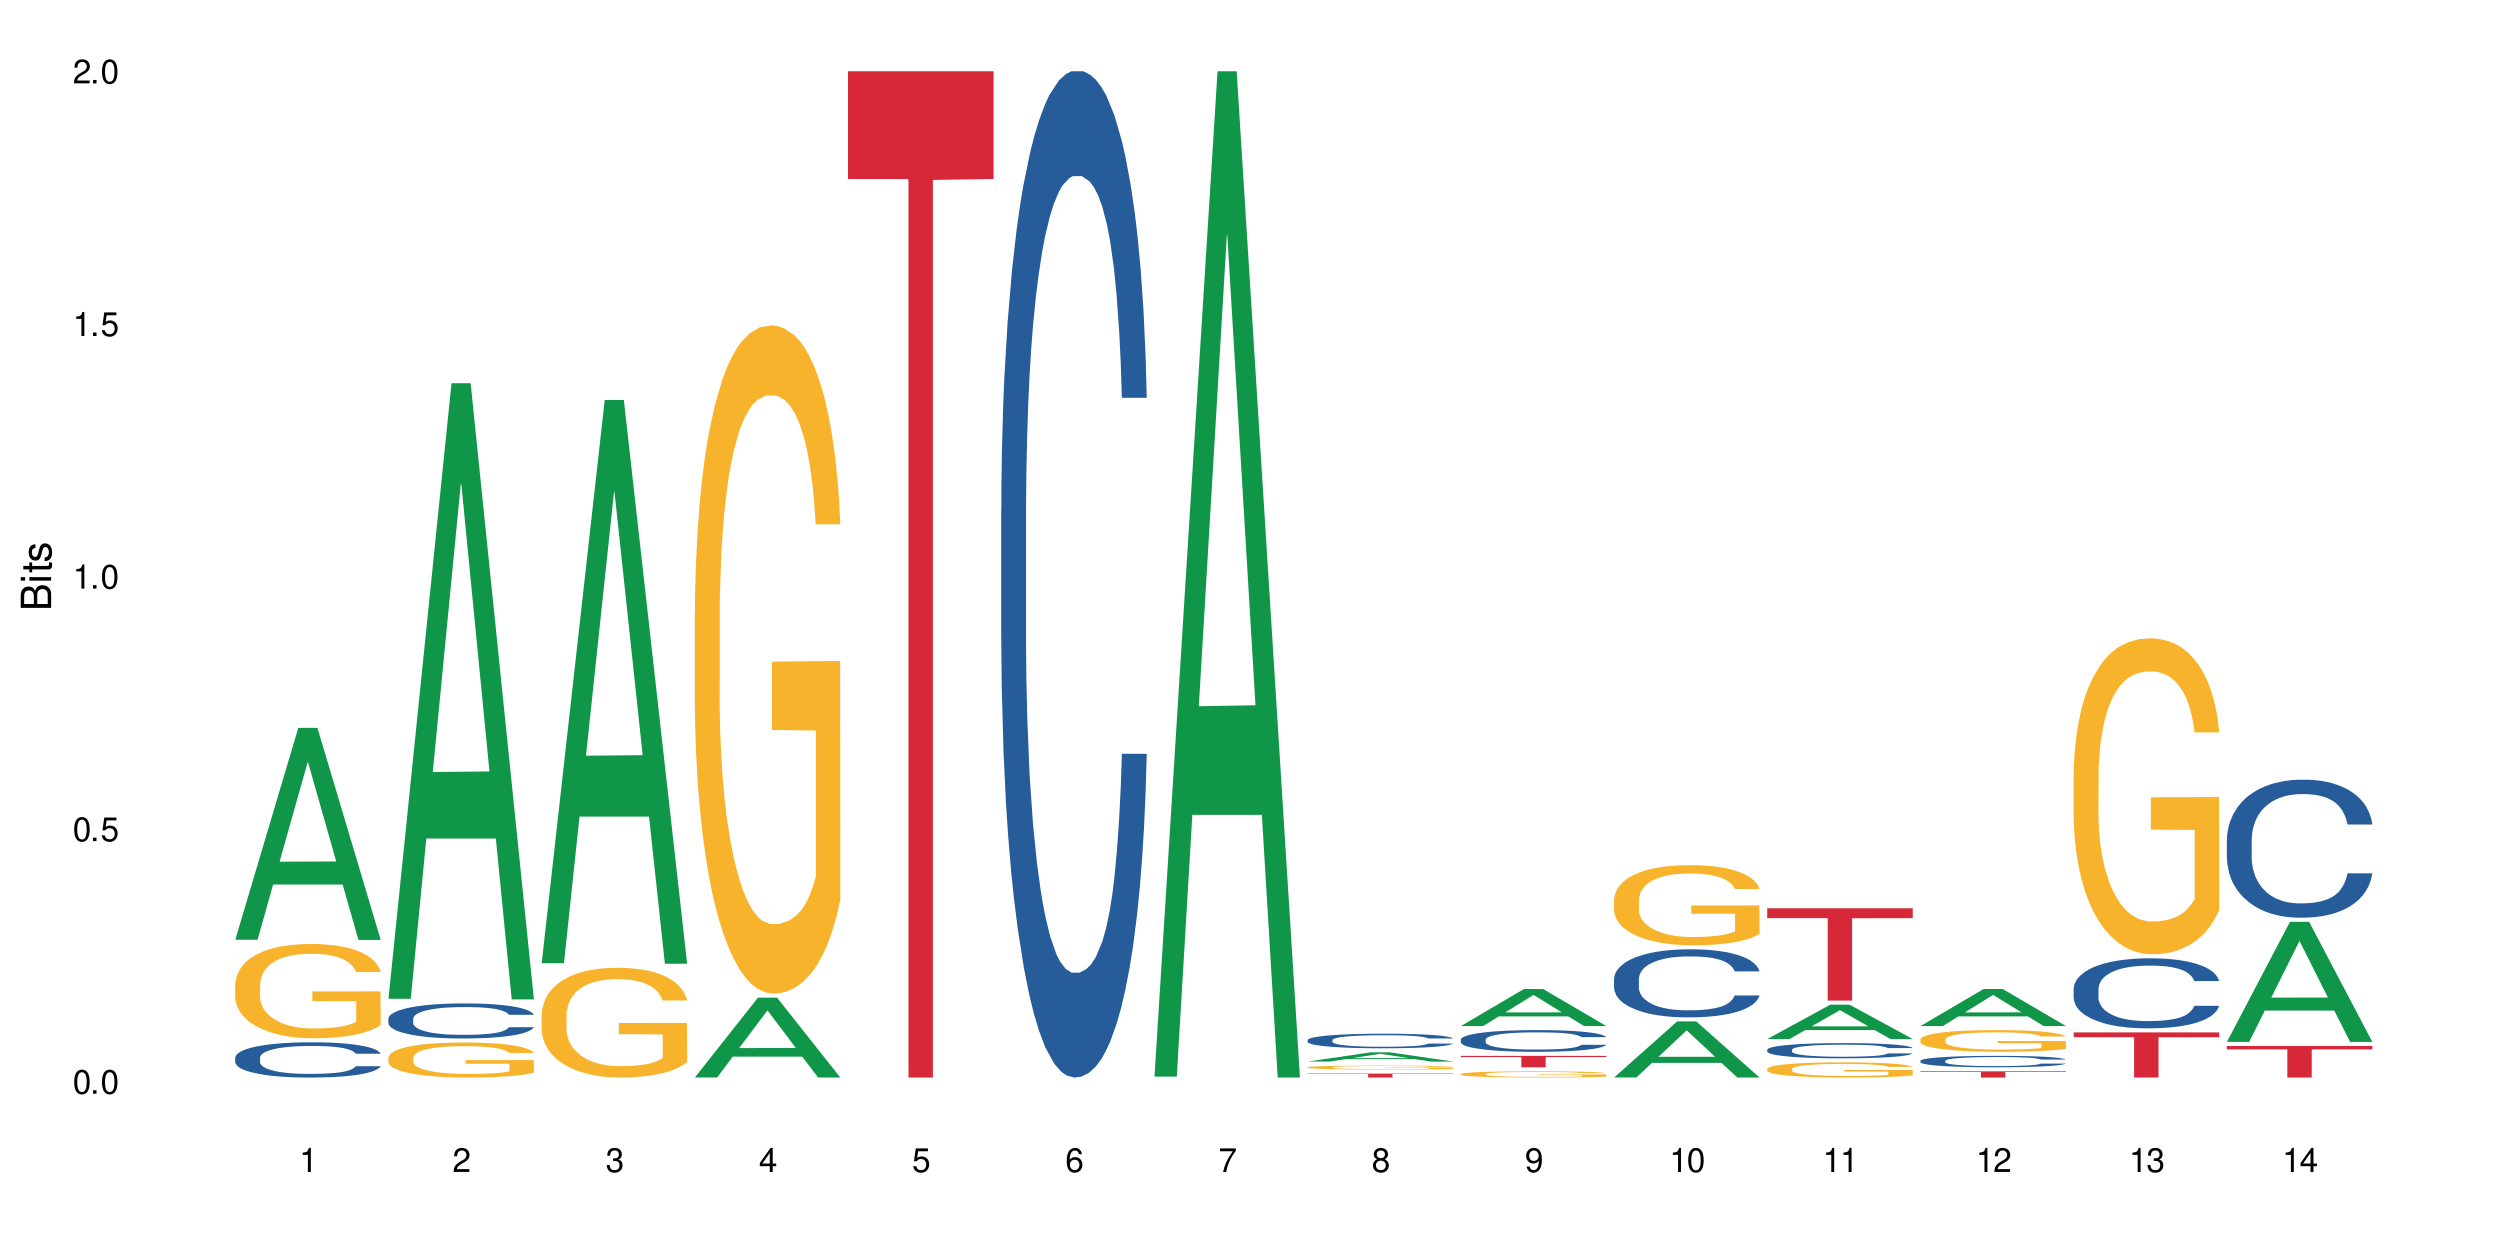
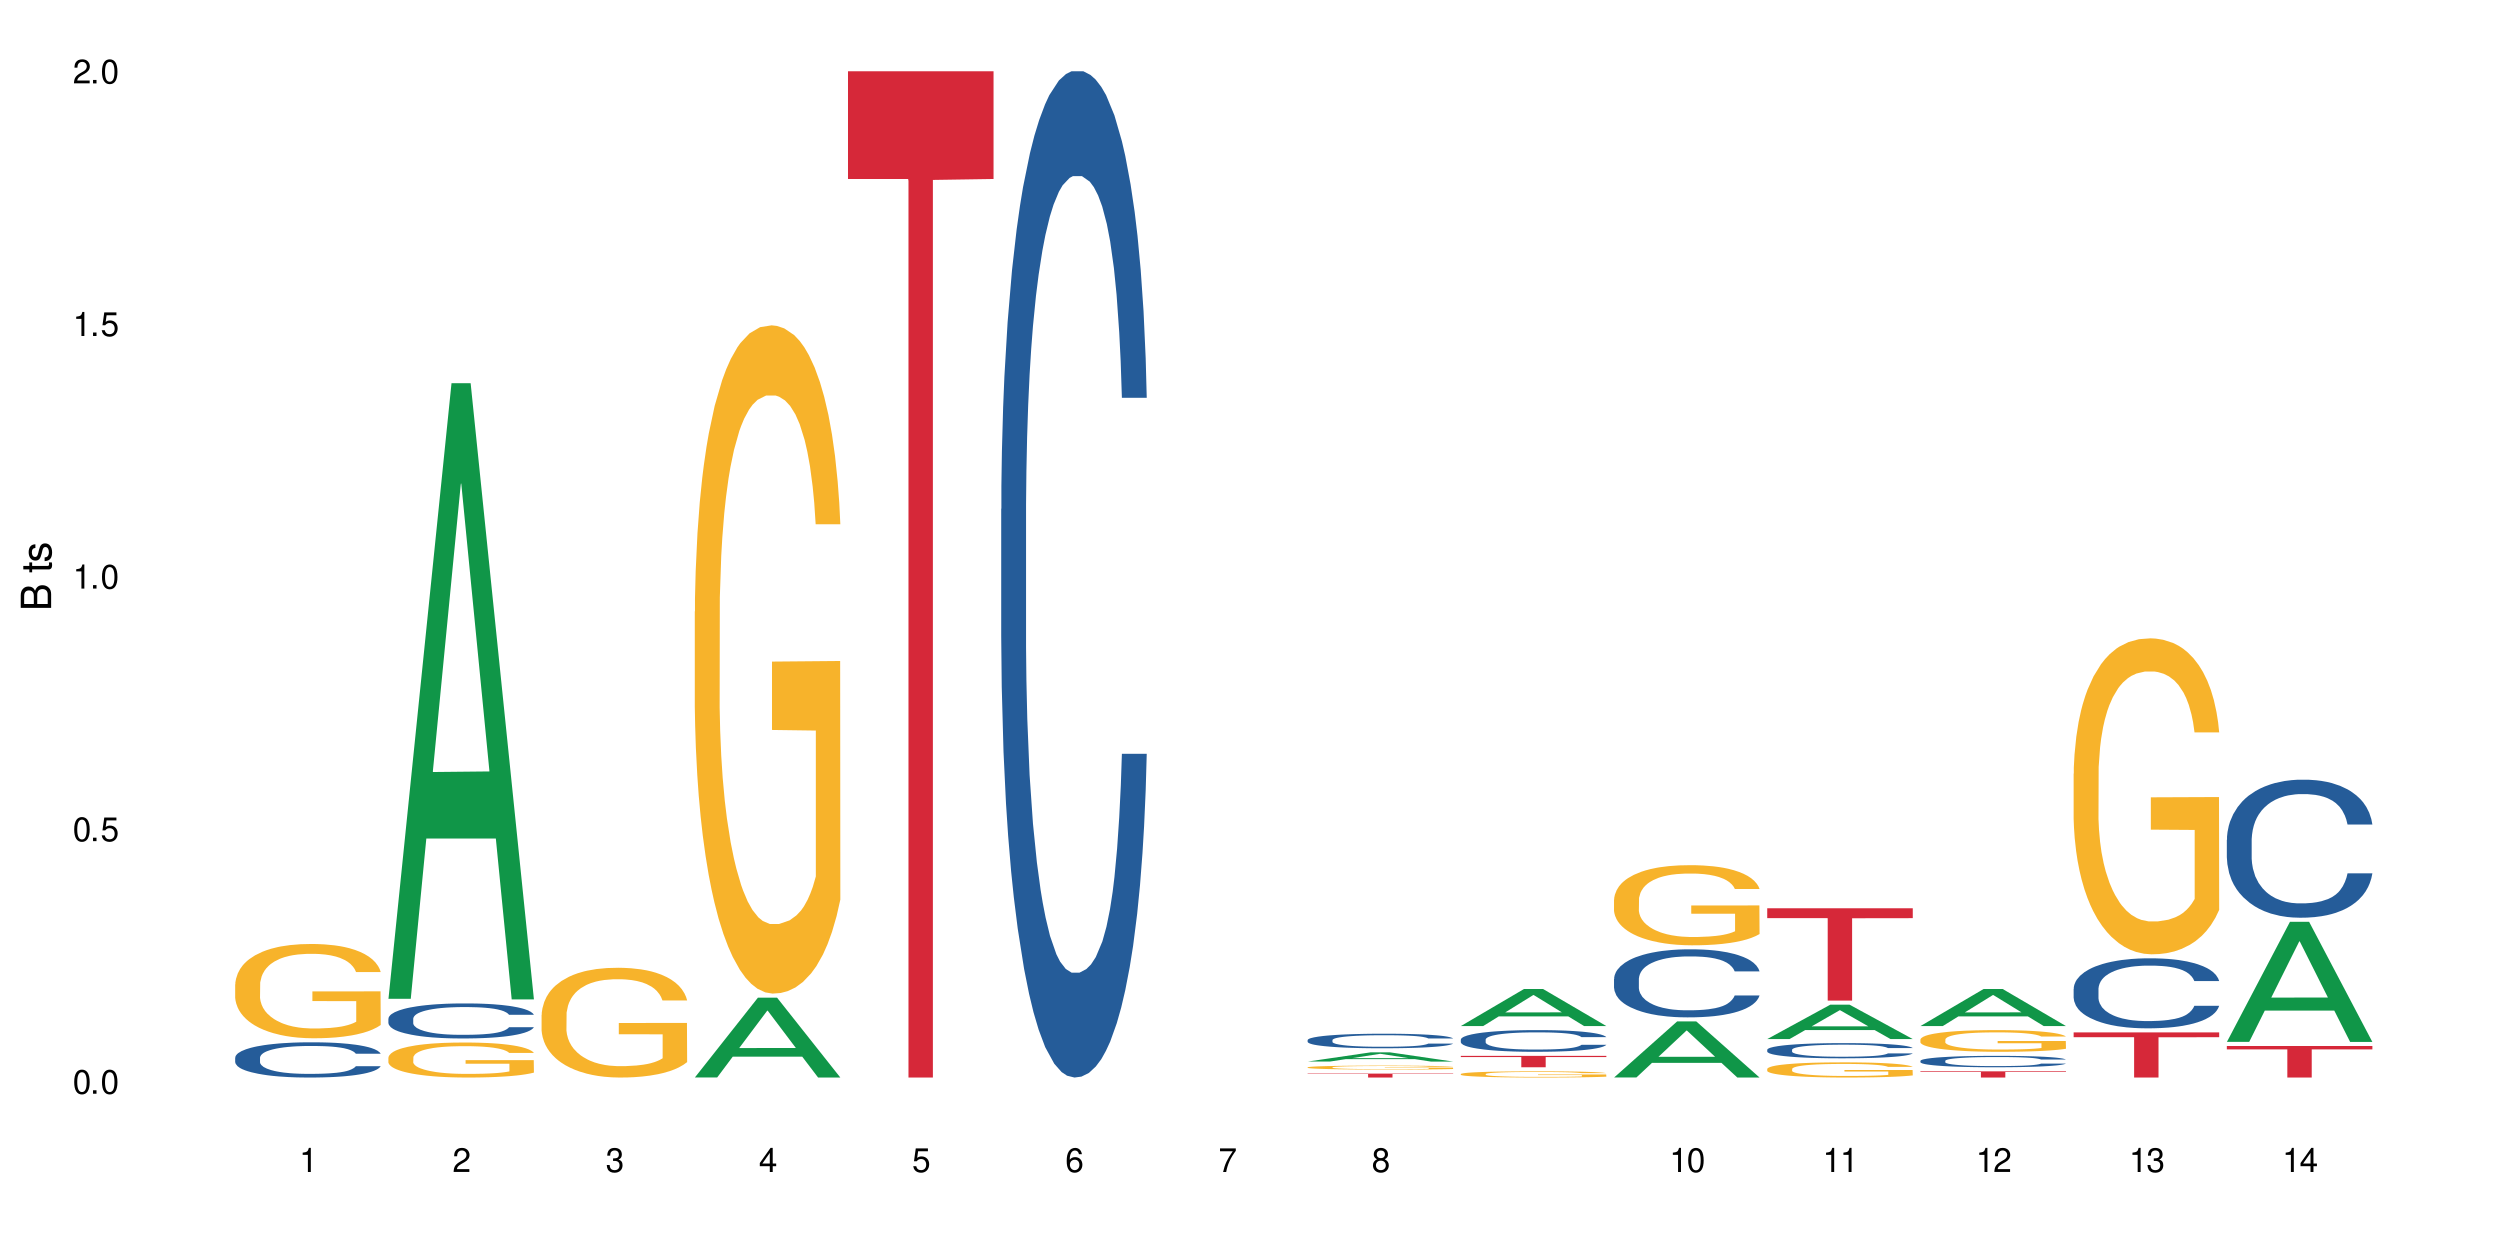
<svg xmlns="http://www.w3.org/2000/svg" xmlns:xlink="http://www.w3.org/1999/xlink" width="720" height="360" viewBox="0 0 720 360">
  <defs>
    <g>
      <g id="glyph-0-0">
</g>
      <g id="glyph-0-1">
        <path d="M 2.641 -6.938 C 2 -6.938 1.422 -6.656 1.078 -6.172 C 0.641 -5.562 0.406 -4.641 0.406 -3.359 C 0.406 -1.016 1.188 0.219 2.641 0.219 C 4.078 0.219 4.859 -1.016 4.859 -3.297 C 4.859 -4.641 4.656 -5.547 4.203 -6.172 C 3.844 -6.656 3.281 -6.938 2.641 -6.938 Z M 2.641 -6.188 C 3.547 -6.188 4 -5.25 4 -3.375 C 4 -1.406 3.562 -0.484 2.625 -0.484 C 1.734 -0.484 1.281 -1.438 1.281 -3.344 C 1.281 -5.25 1.734 -6.188 2.641 -6.188 Z M 2.641 -6.188 " />
      </g>
      <g id="glyph-0-2">
        <path d="M 1.828 -1 L 0.828 -1 L 0.828 0 L 1.828 0 Z M 1.828 -1 " />
      </g>
      <g id="glyph-0-3">
        <path d="M 4.562 -6.797 L 1.062 -6.797 L 0.547 -3.094 L 1.328 -3.094 C 1.719 -3.562 2.047 -3.734 2.578 -3.734 C 3.484 -3.734 4.062 -3.109 4.062 -2.094 C 4.062 -1.125 3.484 -0.531 2.578 -0.531 C 1.828 -0.531 1.375 -0.906 1.188 -1.672 L 0.328 -1.672 C 0.453 -1.109 0.547 -0.844 0.75 -0.594 C 1.125 -0.078 1.828 0.219 2.594 0.219 C 3.969 0.219 4.922 -0.781 4.922 -2.219 C 4.922 -3.562 4.031 -4.484 2.719 -4.484 C 2.25 -4.484 1.859 -4.359 1.469 -4.062 L 1.734 -5.969 L 4.562 -5.969 Z M 4.562 -6.797 " />
      </g>
      <g id="glyph-0-4">
        <path d="M 2.484 -4.938 L 2.484 0 L 3.328 0 L 3.328 -6.938 L 2.766 -6.938 C 2.469 -5.875 2.281 -5.734 0.984 -5.562 L 0.984 -4.938 Z M 2.484 -4.938 " />
      </g>
      <g id="glyph-0-5">
        <path d="M 4.859 -0.828 L 1.281 -0.828 C 1.359 -1.406 1.672 -1.781 2.5 -2.281 L 3.469 -2.828 C 4.406 -3.344 4.906 -4.062 4.906 -4.906 C 4.906 -5.484 4.672 -6.031 4.266 -6.406 C 3.859 -6.766 3.375 -6.938 2.719 -6.938 C 1.859 -6.938 1.219 -6.625 0.844 -6.031 C 0.609 -5.672 0.5 -5.234 0.484 -4.531 L 1.328 -4.531 C 1.359 -5.016 1.406 -5.281 1.531 -5.516 C 1.75 -5.938 2.188 -6.203 2.703 -6.203 C 3.469 -6.203 4.031 -5.641 4.031 -4.891 C 4.031 -4.344 3.719 -3.859 3.125 -3.516 L 2.234 -3 C 0.812 -2.172 0.406 -1.531 0.328 -0.016 L 4.859 -0.016 Z M 4.859 -0.828 " />
      </g>
      <g id="glyph-0-6">
        <path d="M 2.125 -3.188 L 2.578 -3.188 C 3.5 -3.188 3.984 -2.766 3.984 -1.922 C 3.984 -1.062 3.469 -0.531 2.594 -0.531 C 1.656 -0.531 1.203 -1 1.156 -2.016 L 0.312 -2.016 C 0.344 -1.453 0.438 -1.094 0.609 -0.781 C 0.953 -0.109 1.625 0.219 2.547 0.219 C 3.953 0.219 4.859 -0.625 4.859 -1.938 C 4.859 -2.828 4.516 -3.297 3.703 -3.594 C 4.344 -3.844 4.656 -4.328 4.656 -5.031 C 4.656 -6.219 3.875 -6.938 2.578 -6.938 C 1.203 -6.938 0.484 -6.172 0.453 -4.703 L 1.297 -4.703 C 1.312 -5.125 1.344 -5.359 1.453 -5.578 C 1.641 -5.969 2.062 -6.203 2.594 -6.203 C 3.344 -6.203 3.797 -5.75 3.797 -5 C 3.797 -4.516 3.609 -4.219 3.25 -4.047 C 3.016 -3.953 2.703 -3.922 2.125 -3.906 Z M 2.125 -3.188 " />
      </g>
      <g id="glyph-0-7">
        <path d="M 3.141 -1.672 L 3.141 0 L 3.984 0 L 3.984 -1.672 L 4.984 -1.672 L 4.984 -2.438 L 3.984 -2.438 L 3.984 -6.938 L 3.359 -6.938 L 0.266 -2.578 L 0.266 -1.672 Z M 3.141 -2.438 L 1 -2.438 L 3.141 -5.5 Z M 3.141 -2.438 " />
      </g>
      <g id="glyph-0-8">
        <path d="M 4.781 -5.125 C 4.609 -6.266 3.891 -6.938 2.844 -6.938 C 2.094 -6.938 1.422 -6.578 1.031 -5.953 C 0.594 -5.266 0.406 -4.422 0.406 -3.172 C 0.406 -2 0.578 -1.25 0.984 -0.641 C 1.359 -0.078 1.953 0.219 2.703 0.219 C 3.984 0.219 4.922 -0.75 4.922 -2.094 C 4.922 -3.375 4.062 -4.281 2.844 -4.281 C 2.172 -4.281 1.641 -4.031 1.281 -3.516 C 1.281 -5.234 1.828 -6.188 2.797 -6.188 C 3.391 -6.188 3.797 -5.797 3.938 -5.125 Z M 2.734 -3.531 C 3.547 -3.531 4.062 -2.953 4.062 -2.031 C 4.062 -1.156 3.484 -0.531 2.703 -0.531 C 1.922 -0.531 1.328 -1.188 1.328 -2.078 C 1.328 -2.938 1.906 -3.531 2.734 -3.531 Z M 2.734 -3.531 " />
      </g>
      <g id="glyph-0-9">
        <path d="M 4.984 -6.797 L 0.438 -6.797 L 0.438 -5.969 L 4.109 -5.969 C 2.5 -3.656 1.828 -2.234 1.328 0 L 2.219 0 C 2.594 -2.172 3.453 -4.047 4.984 -6.094 Z M 4.984 -6.797 " />
      </g>
      <g id="glyph-0-10">
        <path d="M 3.75 -3.656 C 4.469 -4.094 4.688 -4.438 4.688 -5.078 C 4.688 -6.172 3.844 -6.938 2.641 -6.938 C 1.438 -6.938 0.594 -6.172 0.594 -5.094 C 0.594 -4.438 0.812 -4.094 1.516 -3.656 C 0.734 -3.266 0.359 -2.703 0.359 -1.922 C 0.359 -0.656 1.281 0.219 2.641 0.219 C 3.984 0.219 4.922 -0.656 4.922 -1.922 C 4.922 -2.703 4.531 -3.266 3.75 -3.656 Z M 2.641 -6.188 C 3.359 -6.188 3.812 -5.75 3.812 -5.062 C 3.812 -4.406 3.344 -3.984 2.641 -3.984 C 1.922 -3.984 1.453 -4.406 1.453 -5.078 C 1.453 -5.75 1.922 -6.188 2.641 -6.188 Z M 2.641 -3.266 C 3.484 -3.266 4.062 -2.719 4.062 -1.906 C 4.062 -1.078 3.484 -0.531 2.625 -0.531 C 1.797 -0.531 1.219 -1.094 1.219 -1.906 C 1.219 -2.719 1.781 -3.266 2.641 -3.266 Z M 2.641 -3.266 " />
      </g>
      <g id="glyph-0-11">
-         <path d="M 0.516 -1.578 C 0.672 -0.453 1.406 0.219 2.438 0.219 C 3.188 0.219 3.859 -0.141 4.266 -0.766 C 4.688 -1.453 4.891 -2.297 4.891 -3.547 C 4.891 -4.719 4.703 -5.453 4.312 -6.078 C 3.938 -6.641 3.344 -6.938 2.594 -6.938 C 1.297 -6.938 0.359 -5.969 0.359 -4.625 C 0.359 -3.344 1.234 -2.453 2.453 -2.453 C 3.094 -2.453 3.578 -2.672 4.016 -3.203 C 4 -1.484 3.469 -0.531 2.5 -0.531 C 1.906 -0.531 1.484 -0.906 1.359 -1.578 Z M 2.578 -6.203 C 3.375 -6.203 3.969 -5.531 3.969 -4.641 C 3.969 -3.797 3.391 -3.188 2.547 -3.188 C 1.734 -3.188 1.234 -3.766 1.234 -4.688 C 1.234 -5.562 1.797 -6.203 2.578 -6.203 Z M 2.578 -6.203 " />
-       </g>
+         </g>
      <g id="glyph-1-0">
</g>
      <g id="glyph-1-1">
        <path d="M 0 -0.953 L 0 -4.891 C 0 -5.719 -0.234 -6.344 -0.734 -6.797 C -1.188 -7.234 -1.812 -7.469 -2.5 -7.469 C -3.547 -7.469 -4.188 -7 -4.625 -5.875 C -4.984 -6.688 -5.625 -7.094 -6.531 -7.094 C -7.172 -7.094 -7.734 -6.859 -8.141 -6.391 C -8.562 -5.922 -8.75 -5.344 -8.75 -4.5 L -8.75 -0.953 Z M -4.984 -2.062 L -7.766 -2.062 L -7.766 -4.219 C -7.766 -4.844 -7.688 -5.203 -7.453 -5.5 C -7.219 -5.812 -6.859 -5.969 -6.375 -5.969 C -5.891 -5.969 -5.531 -5.812 -5.297 -5.5 C -5.062 -5.203 -4.984 -4.844 -4.984 -4.219 Z M -0.984 -2.062 L -4 -2.062 L -4 -4.781 C -4 -5.766 -3.438 -6.359 -2.484 -6.359 C -1.547 -6.359 -0.984 -5.766 -0.984 -4.781 Z M -0.984 -2.062 " />
      </g>
      <g id="glyph-1-2">
-         <path d="M -6.281 -1.797 L -6.281 -0.797 L 0 -0.797 L 0 -1.797 Z M -8.75 -1.797 L -8.75 -0.797 L -7.484 -0.797 L -7.484 -1.797 Z M -8.75 -1.797 " />
-       </g>
+         </g>
      <g id="glyph-1-3">
        <path d="M -6.281 -3.047 L -6.281 -2.016 L -8.016 -2.016 L -8.016 -1.016 L -6.281 -1.016 L -6.281 -0.172 L -5.469 -0.172 L -5.469 -1.016 L -0.719 -1.016 C -0.078 -1.016 0.281 -1.453 0.281 -2.234 C 0.281 -2.5 0.25 -2.719 0.188 -3.047 L -0.641 -3.047 C -0.609 -2.906 -0.594 -2.766 -0.594 -2.562 C -0.594 -2.141 -0.719 -2.016 -1.156 -2.016 L -5.469 -2.016 L -5.469 -3.047 Z M -6.281 -3.047 " />
      </g>
      <g id="glyph-1-4">
        <path d="M -4.531 -5.25 C -5.766 -5.25 -6.469 -4.422 -6.469 -2.969 C -6.469 -1.516 -5.719 -0.562 -4.547 -0.562 C -3.562 -0.562 -3.094 -1.062 -2.734 -2.562 L -2.516 -3.484 C -2.344 -4.188 -2.094 -4.469 -1.641 -4.469 C -1.047 -4.469 -0.641 -3.875 -0.641 -3 C -0.641 -2.453 -0.797 -2 -1.062 -1.75 C -1.25 -1.594 -1.422 -1.531 -1.875 -1.469 L -1.875 -0.406 C -0.422 -0.453 0.281 -1.266 0.281 -2.922 C 0.281 -4.5 -0.5 -5.516 -1.719 -5.516 C -2.656 -5.516 -3.172 -4.984 -3.469 -3.734 L -3.703 -2.766 C -3.891 -1.953 -4.156 -1.609 -4.594 -1.609 C -5.188 -1.609 -5.547 -2.125 -5.547 -2.938 C -5.547 -3.75 -5.203 -4.172 -4.531 -4.203 Z M -4.531 -5.25 " />
      </g>
    </g>
  </defs>
  <rect x="-72" y="-36" width="864" height="432" fill="rgb(100%, 100%, 100%)" fill-opacity="1" />
-   <path fill-rule="nonzero" fill="rgb(6.275%, 58.824%, 28.235%)" fill-opacity="1" d="M 67.73 270.645 L 67.777 270.586 L 85.914 209.617 L 91.422 209.617 L 109.648 270.699 L 103.242 270.699 L 98.676 254.754 L 78.656 254.754 L 74.18 270.645 L 67.73 270.645 L 80.582 248.16 L 96.84 248.102 L 88.734 219.594 L 88.645 219.539 L 88.555 219.711 L 80.539 248.102 L 80.582 248.16 Z M 67.73 270.645 " />
  <path fill-rule="nonzero" fill="rgb(14.51%, 36.078%, 60%)" fill-opacity="1" d="M 67.73 304.602 L 67.781 304.594 L 67.781 304.371 L 67.934 304.016 L 68.293 303.57 L 68.652 303.266 L 69.57 302.719 L 70.848 302.191 L 72.18 301.781 L 73.148 301.543 L 74.02 301.355 L 76.012 301.012 L 77.289 300.836 L 78.672 300.68 L 80.355 300.52 L 81.582 300.43 L 84.344 300.281 L 86.391 300.215 L 87.973 300.188 L 91.398 300.188 L 93.441 300.227 L 94.926 300.27 L 96.562 300.344 L 97.941 300.43 L 100.344 300.633 L 102.492 300.891 L 103.461 301.039 L 104.996 301.328 L 106.172 301.605 L 106.988 301.848 L 107.91 302.191 L 108.727 302.609 L 109.34 303.082 L 109.648 303.48 L 102.492 303.48 L 102.133 303.109 L 101.723 302.82 L 100.957 302.441 L 100.191 302.172 L 99.117 301.902 L 98.145 301.727 L 96.816 301.551 L 95.641 301.438 L 94.414 301.355 L 93.238 301.301 L 90.988 301.246 L 88.383 301.246 L 87.41 301.262 L 85.418 301.336 L 84.344 301.402 L 82.812 301.531 L 81.738 301.652 L 80.461 301.84 L 79.59 301.996 L 78.516 302.238 L 77.75 302.449 L 76.883 302.758 L 76.371 302.988 L 75.91 303.246 L 75.5 303.555 L 75.195 303.879 L 74.988 304.223 L 74.887 304.555 L 74.887 305.992 L 74.988 306.328 L 75.246 306.715 L 75.91 307.281 L 76.883 307.773 L 78.004 308.164 L 79.078 308.441 L 79.691 308.57 L 80.512 308.719 L 81.789 308.906 L 83.629 309.09 L 84.703 309.164 L 86.34 309.238 L 88.023 309.273 L 90.273 309.273 L 92.27 309.238 L 93.598 309.191 L 94.977 309.117 L 96.867 308.961 L 98.043 308.812 L 99.066 308.637 L 99.832 308.461 L 100.344 308.312 L 101.109 308.023 L 101.723 307.707 L 102.184 307.383 L 102.492 307.066 L 109.648 307.066 L 109.34 307.438 L 108.883 307.801 L 108.422 308.07 L 107.707 308.395 L 106.887 308.684 L 105.711 309.008 L 104.742 309.219 L 103.461 309.453 L 102.285 309.629 L 101.008 309.785 L 99.117 309.973 L 97.891 310.062 L 96.562 310.148 L 94.977 310.223 L 92.984 310.285 L 90.836 310.324 L 88.844 310.332 L 86.695 310.312 L 85.109 310.277 L 83.016 310.191 L 80.41 310.027 L 78.516 309.852 L 77.035 309.676 L 75.758 309.488 L 74.324 309.238 L 72.484 308.832 L 71.359 308.516 L 70.594 308.254 L 69.723 307.895 L 69.109 307.57 L 68.395 307.051 L 67.883 306.391 L 67.73 305.883 Z M 67.73 304.602 " />
  <path fill-rule="nonzero" fill="rgb(96.863%, 70.196%, 16.863%)" fill-opacity="1" d="M 67.73 283.496 L 67.781 283.473 L 67.781 282.977 L 67.988 281.859 L 68.496 280.324 L 69.164 279.059 L 69.879 278.066 L 70.34 277.543 L 71.105 276.801 L 71.77 276.254 L 73.457 275.137 L 75.602 274.098 L 76.777 273.652 L 78.109 273.23 L 80 272.758 L 80.867 272.582 L 83.527 272.188 L 86.543 271.938 L 89.863 271.863 L 91.398 271.891 L 93.496 271.988 L 96.355 272.262 L 97.992 272.508 L 99.27 272.758 L 100.602 273.078 L 102.234 273.574 L 103.77 274.172 L 104.996 274.766 L 106.223 275.512 L 107.246 276.305 L 108.113 277.172 L 108.883 278.215 L 109.34 279.082 L 109.648 279.949 L 102.543 279.949 L 102.133 279.082 L 101.672 278.414 L 100.906 277.594 L 100.141 277 L 99.375 276.527 L 97.941 275.883 L 96.715 275.484 L 95.18 275.137 L 93.699 274.914 L 92.012 274.766 L 90.988 274.719 L 88.281 274.719 L 85.828 274.891 L 84.395 275.09 L 83.375 275.289 L 81.941 275.66 L 81.074 275.957 L 80.562 276.156 L 79.027 276.926 L 78.004 277.617 L 77.445 278.09 L 76.727 278.836 L 76.215 279.504 L 75.652 280.496 L 75.348 281.238 L 74.938 282.926 L 74.887 287.391 L 75.039 288.332 L 75.348 289.352 L 75.758 290.242 L 76.371 291.188 L 76.984 291.906 L 78.059 292.871 L 78.977 293.516 L 79.691 293.938 L 81.074 294.609 L 81.637 294.832 L 82.965 295.277 L 84.344 295.625 L 86.031 295.922 L 87.309 296.07 L 89.355 296.195 L 91.961 296.195 L 95.027 296.047 L 96.969 295.848 L 98.301 295.652 L 99.168 295.477 L 100.242 295.203 L 101.008 294.957 L 101.723 294.684 L 102.594 294.262 L 102.594 288.332 L 89.969 288.309 L 89.969 285.531 L 109.598 285.508 L 109.648 295.203 L 108.574 295.875 L 107.246 296.52 L 105.969 297.016 L 104.637 297.438 L 102.746 297.906 L 101.215 298.207 L 98.863 298.551 L 96.715 298.777 L 94.465 298.926 L 92.473 299 L 90.121 299.023 L 88.023 298.973 L 85.777 298.824 L 83.988 298.625 L 82.352 298.379 L 80.715 298.055 L 78.672 297.535 L 77.34 297.113 L 75.961 296.594 L 74.582 295.973 L 73.355 295.305 L 72.535 294.781 L 71.719 294.188 L 70.848 293.441 L 70.031 292.602 L 69.418 291.832 L 68.855 290.961 L 68.445 290.145 L 68.039 289.027 L 67.832 288.137 L 67.73 287.367 Z M 67.73 283.496 " />
  <path fill-rule="nonzero" fill="rgb(6.275%, 58.824%, 28.235%)" fill-opacity="1" d="M 111.855 287.66 L 111.898 287.496 L 130.035 110.359 L 135.543 110.359 L 153.77 287.828 L 147.367 287.828 L 142.801 241.504 L 122.781 241.504 L 118.301 287.66 L 111.855 287.66 L 124.707 222.34 L 140.961 222.172 L 132.855 139.355 L 132.766 139.188 L 132.68 139.688 L 124.66 222.172 L 124.707 222.34 Z M 111.855 287.66 " />
  <path fill-rule="nonzero" fill="rgb(14.51%, 36.078%, 60%)" fill-opacity="1" d="M 111.855 293.383 L 111.906 293.371 L 111.906 293.152 L 112.059 292.801 L 112.418 292.355 L 112.773 292.055 L 113.695 291.508 L 114.973 290.984 L 116.301 290.578 L 117.273 290.336 L 118.141 290.152 L 120.137 289.812 L 121.414 289.637 L 122.793 289.48 L 124.48 289.324 L 125.707 289.23 L 128.469 289.082 L 130.512 289.02 L 132.098 288.992 L 135.523 288.992 L 137.566 289.027 L 139.047 289.074 L 140.684 289.148 L 142.066 289.23 L 144.469 289.434 L 146.613 289.691 L 147.586 289.84 L 149.117 290.125 L 150.293 290.402 L 151.113 290.641 L 152.031 290.984 L 152.852 291.398 L 153.465 291.867 L 153.77 292.266 L 146.613 292.266 L 146.258 291.895 L 145.848 291.609 L 145.082 291.23 L 144.312 290.965 L 143.242 290.699 L 142.27 290.523 L 140.941 290.348 L 139.766 290.238 L 138.539 290.152 L 137.363 290.098 L 135.113 290.043 L 132.504 290.043 L 131.535 290.062 L 129.539 290.137 L 128.469 290.199 L 126.934 290.328 L 125.859 290.449 L 124.582 290.633 L 123.715 290.789 L 122.641 291.031 L 121.875 291.242 L 121.004 291.547 L 120.492 291.777 L 120.031 292.035 L 119.625 292.34 L 119.316 292.66 L 119.113 293.004 L 119.012 293.336 L 119.012 294.766 L 119.113 295.098 L 119.367 295.484 L 120.031 296.047 L 121.004 296.535 L 122.129 296.922 L 123.203 297.199 L 123.816 297.328 L 124.633 297.477 L 125.91 297.66 L 127.75 297.844 L 128.824 297.918 L 130.461 297.992 L 132.148 298.027 L 134.398 298.027 L 136.391 297.992 L 137.719 297.945 L 139.102 297.871 L 140.992 297.715 L 142.168 297.566 L 143.188 297.391 L 143.957 297.219 L 144.469 297.07 L 145.234 296.785 L 145.848 296.469 L 146.309 296.148 L 146.613 295.832 L 153.77 295.832 L 153.465 296.203 L 153.004 296.562 L 152.543 296.828 L 151.828 297.152 L 151.012 297.438 L 149.836 297.762 L 148.863 297.973 L 147.586 298.203 L 146.41 298.379 L 145.133 298.535 L 143.242 298.719 L 142.012 298.812 L 140.684 298.895 L 139.102 298.969 L 137.105 299.035 L 134.961 299.07 L 132.965 299.078 L 130.82 299.062 L 129.234 299.023 L 127.137 298.941 L 124.531 298.777 L 122.641 298.602 L 121.156 298.426 L 119.879 298.242 L 118.449 297.992 L 116.609 297.586 L 115.484 297.273 L 114.715 297.016 L 113.848 296.656 L 113.234 296.332 L 112.52 295.816 L 112.008 295.16 L 111.855 294.652 Z M 111.855 293.383 " />
  <path fill-rule="nonzero" fill="rgb(96.863%, 70.196%, 16.863%)" fill-opacity="1" d="M 111.855 304.566 L 111.906 304.555 L 111.906 304.371 L 112.109 303.957 L 112.621 303.387 L 113.285 302.914 L 114 302.547 L 114.461 302.355 L 115.227 302.078 L 115.891 301.875 L 117.578 301.461 L 119.727 301.074 L 120.902 300.906 L 122.23 300.75 L 124.121 300.574 L 124.992 300.512 L 127.648 300.363 L 130.664 300.273 L 133.988 300.242 L 135.523 300.254 L 137.617 300.289 L 140.48 300.391 L 142.117 300.484 L 143.395 300.574 L 144.723 300.695 L 146.359 300.879 L 147.891 301.102 L 149.117 301.32 L 150.348 301.598 L 151.367 301.895 L 152.238 302.215 L 153.004 302.602 L 153.465 302.926 L 153.77 303.246 L 146.664 303.246 L 146.258 302.926 L 145.797 302.676 L 145.031 302.371 L 144.262 302.152 L 143.496 301.977 L 142.066 301.738 L 140.84 301.59 L 139.305 301.461 L 137.82 301.379 L 136.137 301.32 L 135.113 301.305 L 132.402 301.305 L 129.949 301.367 L 128.52 301.441 L 127.496 301.516 L 126.066 301.652 L 125.195 301.766 L 124.684 301.836 L 123.152 302.125 L 122.129 302.383 L 121.566 302.555 L 120.852 302.832 L 120.34 303.082 L 119.777 303.449 L 119.469 303.727 L 119.062 304.352 L 119.012 306.012 L 119.164 306.363 L 119.469 306.738 L 119.879 307.07 L 120.492 307.422 L 121.105 307.688 L 122.18 308.047 L 123.102 308.285 L 123.816 308.445 L 125.195 308.691 L 125.758 308.777 L 127.086 308.941 L 128.469 309.07 L 130.152 309.18 L 131.434 309.234 L 133.477 309.281 L 136.082 309.281 L 139.152 309.227 L 141.094 309.152 L 142.422 309.078 L 143.293 309.016 L 144.363 308.914 L 145.133 308.82 L 145.848 308.719 L 146.715 308.562 L 146.715 306.363 L 134.09 306.352 L 134.09 305.32 L 153.719 305.312 L 153.77 308.914 L 152.699 309.164 L 151.367 309.402 L 150.09 309.586 L 148.762 309.742 L 146.871 309.918 L 145.336 310.027 L 142.984 310.156 L 140.84 310.242 L 138.59 310.297 L 136.594 310.324 L 134.242 310.332 L 132.148 310.312 L 129.898 310.258 L 128.109 310.184 L 126.473 310.094 L 124.84 309.973 L 122.793 309.781 L 121.465 309.621 L 120.082 309.43 L 118.703 309.199 L 117.477 308.949 L 116.66 308.758 L 115.84 308.535 L 114.973 308.258 L 114.152 307.945 L 113.539 307.66 L 112.98 307.34 L 112.57 307.035 L 112.16 306.621 L 111.957 306.289 L 111.855 306.004 Z M 111.855 304.566 " />
-   <path fill-rule="nonzero" fill="rgb(6.275%, 58.824%, 28.235%)" fill-opacity="1" d="M 155.977 277.398 L 156.023 277.246 L 174.16 115.207 L 179.668 115.207 L 197.895 277.551 L 191.488 277.551 L 186.922 235.176 L 166.902 235.176 L 162.426 277.398 L 155.977 277.398 L 168.828 217.645 L 185.086 217.492 L 176.98 141.73 L 176.891 141.578 L 176.801 142.035 L 168.785 217.492 L 168.828 217.645 Z M 155.977 277.398 " />
  <path fill-rule="nonzero" fill="rgb(96.863%, 70.196%, 16.863%)" fill-opacity="1" d="M 155.977 292.258 L 156.027 292.23 L 156.027 291.652 L 156.234 290.352 L 156.742 288.562 L 157.41 287.09 L 158.125 285.934 L 158.582 285.328 L 159.352 284.461 L 160.016 283.828 L 161.703 282.527 L 163.848 281.316 L 165.023 280.797 L 166.355 280.305 L 168.246 279.754 L 169.113 279.555 L 171.773 279.09 L 174.789 278.801 L 178.109 278.715 L 179.645 278.746 L 181.742 278.859 L 184.602 279.18 L 186.238 279.465 L 187.516 279.754 L 188.848 280.129 L 190.48 280.707 L 192.016 281.402 L 193.242 282.094 L 194.469 282.961 L 195.492 283.883 L 196.359 284.895 L 197.129 286.109 L 197.586 287.117 L 197.895 288.129 L 190.789 288.129 L 190.379 287.117 L 189.918 286.34 L 189.152 285.387 L 188.387 284.691 L 187.617 284.145 L 186.188 283.395 L 184.961 282.93 L 183.426 282.527 L 181.945 282.266 L 180.258 282.094 L 179.234 282.035 L 176.527 282.035 L 174.074 282.238 L 172.641 282.469 L 171.617 282.699 L 170.188 283.133 L 169.32 283.48 L 168.809 283.711 L 167.273 284.605 L 166.25 285.414 L 165.688 285.965 L 164.973 286.828 L 164.461 287.609 L 163.898 288.766 L 163.594 289.629 L 163.184 291.594 L 163.133 296.789 L 163.285 297.887 L 163.594 299.07 L 164.004 300.109 L 164.617 301.207 L 165.23 302.047 L 166.305 303.172 L 167.223 303.922 L 167.938 304.414 L 169.32 305.191 L 169.883 305.453 L 171.211 305.973 L 172.59 306.375 L 174.277 306.723 L 175.555 306.898 L 177.602 307.039 L 180.207 307.039 L 183.273 306.867 L 185.215 306.637 L 186.547 306.406 L 187.414 306.203 L 188.488 305.887 L 189.254 305.598 L 189.969 305.281 L 190.84 304.789 L 190.84 297.887 L 178.215 297.859 L 178.215 294.625 L 197.844 294.598 L 197.895 305.887 L 196.82 306.664 L 195.492 307.418 L 194.215 307.992 L 192.883 308.484 L 190.992 309.031 L 189.461 309.379 L 187.109 309.785 L 184.961 310.043 L 182.711 310.219 L 180.719 310.305 L 178.367 310.332 L 176.27 310.273 L 174.023 310.102 L 172.234 309.871 L 170.598 309.582 L 168.961 309.207 L 166.918 308.602 L 165.586 308.109 L 164.207 307.504 L 162.828 306.781 L 161.602 306 L 160.781 305.395 L 159.965 304.703 L 159.094 303.836 L 158.277 302.855 L 157.664 301.961 L 157.102 300.949 L 156.691 299.996 L 156.285 298.695 L 156.078 297.656 L 155.977 296.762 Z M 155.977 292.258 " />
  <path fill-rule="nonzero" fill="rgb(6.275%, 58.824%, 28.235%)" fill-opacity="1" d="M 200.102 310.312 L 200.145 310.289 L 218.281 287.32 L 223.789 287.32 L 242.016 310.332 L 235.613 310.332 L 231.047 304.324 L 211.027 304.324 L 206.547 310.312 L 200.102 310.312 L 212.953 301.84 L 229.207 301.82 L 221.102 291.078 L 221.012 291.059 L 220.926 291.125 L 212.906 301.82 L 212.953 301.84 Z M 200.102 310.312 " />
  <path fill-rule="nonzero" fill="rgb(96.863%, 70.196%, 16.863%)" fill-opacity="1" d="M 200.102 176.129 L 200.152 175.953 L 200.152 172.438 L 200.355 164.527 L 200.867 153.629 L 201.531 144.664 L 202.246 137.637 L 202.707 133.945 L 203.473 128.672 L 204.137 124.805 L 205.824 116.895 L 207.973 109.512 L 209.148 106.348 L 210.477 103.359 L 212.367 100.023 L 213.238 98.793 L 215.895 95.98 L 218.91 94.223 L 222.234 93.695 L 223.77 93.871 L 225.863 94.574 L 228.727 96.508 L 230.363 98.266 L 231.641 100.023 L 232.969 102.309 L 234.605 105.82 L 236.137 110.039 L 237.363 114.258 L 238.594 119.531 L 239.613 125.156 L 240.484 131.309 L 241.25 138.691 L 241.711 144.84 L 242.016 150.992 L 234.91 150.992 L 234.504 144.84 L 234.043 140.098 L 233.277 134.297 L 232.508 130.078 L 231.742 126.738 L 230.312 122.168 L 229.082 119.355 L 227.551 116.895 L 226.066 115.312 L 224.383 114.258 L 223.359 113.906 L 220.648 113.906 L 218.195 115.137 L 216.766 116.543 L 215.742 117.949 L 214.312 120.586 L 213.441 122.695 L 212.93 124.102 L 211.398 129.551 L 210.375 134.473 L 209.812 137.812 L 209.098 143.086 L 208.586 147.828 L 208.023 154.859 L 207.715 160.133 L 207.309 172.086 L 207.258 203.723 L 207.41 210.402 L 207.715 217.609 L 208.125 223.938 L 208.738 230.613 L 209.352 235.711 L 210.426 242.566 L 211.348 247.137 L 212.062 250.125 L 213.441 254.871 L 214.004 256.453 L 215.332 259.617 L 216.715 262.078 L 218.398 264.188 L 219.68 265.242 L 221.723 266.121 L 224.328 266.121 L 227.398 265.066 L 229.34 263.66 L 230.668 262.254 L 231.539 261.023 L 232.609 259.09 L 233.379 257.332 L 234.094 255.398 L 234.961 252.41 L 234.961 210.402 L 222.336 210.227 L 222.336 190.539 L 241.965 190.363 L 242.016 259.09 L 240.941 263.836 L 239.613 268.402 L 238.336 271.918 L 237.008 274.906 L 235.117 278.246 L 233.582 280.355 L 231.23 282.816 L 229.082 284.398 L 226.836 285.453 L 224.84 285.98 L 222.488 286.156 L 220.395 285.805 L 218.145 284.75 L 216.355 283.344 L 214.719 281.586 L 213.082 279.301 L 211.039 275.609 L 209.711 272.621 L 208.328 268.93 L 206.949 264.539 L 205.723 259.793 L 204.906 256.102 L 204.086 251.883 L 203.219 246.609 L 202.398 240.633 L 201.785 235.184 L 201.223 229.031 L 200.816 223.234 L 200.406 215.324 L 200.203 208.996 L 200.102 203.547 Z M 200.102 176.129 " />
  <path fill-rule="nonzero" fill="rgb(83.922%, 15.686%, 22.353%)" fill-opacity="1" d="M 244.223 20.527 L 286.141 20.527 L 286.141 51.547 L 268.672 51.82 L 268.672 310.332 L 261.641 310.332 L 261.641 52.094 L 261.539 51.547 L 244.223 51.547 Z M 244.223 20.527 " />
  <path fill-rule="nonzero" fill="rgb(14.51%, 36.078%, 60%)" fill-opacity="1" d="M 288.348 146.621 L 288.398 146.355 L 288.398 140 L 288.551 129.934 L 288.906 117.215 L 289.266 108.477 L 290.188 92.844 L 291.465 77.746 L 292.793 66.09 L 293.766 59.203 L 294.633 53.902 L 296.629 44.102 L 297.906 39.07 L 299.285 34.566 L 300.973 30.062 L 302.199 27.414 L 304.961 23.176 L 307.004 21.32 L 308.59 20.527 L 312.012 20.527 L 314.059 21.586 L 315.539 22.91 L 317.176 25.031 L 318.559 27.414 L 320.961 33.242 L 323.105 40.66 L 324.078 44.898 L 325.609 53.109 L 326.785 61.055 L 327.605 67.945 L 328.523 77.746 L 329.344 89.668 L 329.957 103.176 L 330.262 114.566 L 323.105 114.566 L 322.75 103.973 L 322.34 95.758 L 321.574 84.898 L 320.805 77.215 L 319.73 69.535 L 318.762 64.5 L 317.434 59.469 L 316.258 56.289 L 315.031 53.902 L 313.855 52.316 L 311.605 50.727 L 308.996 50.727 L 308.027 51.254 L 306.031 53.375 L 304.961 55.23 L 303.426 58.938 L 302.352 62.383 L 301.074 67.68 L 300.207 72.184 L 299.133 79.07 L 298.363 85.164 L 297.496 93.906 L 296.984 100.527 L 296.523 107.945 L 296.117 116.688 L 295.809 125.957 L 295.605 135.762 L 295.504 145.297 L 295.504 186.355 L 295.605 195.895 L 295.859 207.02 L 296.523 223.18 L 297.496 237.219 L 298.621 248.344 L 299.695 256.293 L 300.309 260 L 301.125 264.238 L 302.402 269.535 L 304.242 274.836 L 305.316 276.953 L 306.953 279.074 L 308.641 280.133 L 310.891 280.133 L 312.883 279.074 L 314.211 277.75 L 315.594 275.629 L 317.484 271.125 L 318.66 266.887 L 319.68 261.855 L 320.449 256.82 L 320.961 252.582 L 321.727 244.371 L 322.34 235.363 L 322.801 226.094 L 323.105 217.086 L 330.262 217.086 L 329.957 227.684 L 329.496 238.012 L 329.035 245.695 L 328.32 254.969 L 327.504 263.18 L 326.328 272.449 L 325.355 278.543 L 324.078 285.168 L 322.902 290.199 L 321.625 294.703 L 319.73 300 L 318.504 302.648 L 317.176 305.035 L 315.594 307.152 L 313.598 309.008 L 311.453 310.066 L 309.457 310.332 L 307.312 309.801 L 305.727 308.742 L 303.629 306.359 L 301.023 301.59 L 299.133 296.559 L 297.648 291.523 L 296.371 286.227 L 294.941 279.074 L 293.102 267.418 L 291.977 258.41 L 291.207 250.992 L 290.34 240.664 L 289.727 231.391 L 289.012 216.555 L 288.5 197.746 L 288.348 183.18 Z M 288.348 146.621 " />
-   <path fill-rule="nonzero" fill="rgb(6.275%, 58.824%, 28.235%)" fill-opacity="1" d="M 332.469 310.059 L 332.512 309.789 L 350.652 20.527 L 356.16 20.527 L 374.387 310.332 L 367.98 310.332 L 363.414 234.684 L 343.395 234.684 L 338.918 310.059 L 332.469 310.059 L 345.32 203.391 L 361.578 203.117 L 353.473 67.875 L 353.383 67.602 L 353.293 68.418 L 345.277 203.117 L 345.32 203.391 Z M 332.469 310.059 " />
  <path fill-rule="nonzero" fill="rgb(6.275%, 58.824%, 28.235%)" fill-opacity="1" d="M 376.594 305.73 L 376.637 305.727 L 394.773 303.07 L 400.281 303.07 L 418.508 305.734 L 412.105 305.734 L 407.535 305.039 L 387.52 305.039 L 383.039 305.73 L 376.594 305.73 L 389.445 304.75 L 405.699 304.746 L 397.594 303.504 L 397.504 303.5 L 397.414 303.508 L 389.398 304.746 L 389.445 304.75 Z M 376.594 305.73 " />
  <path fill-rule="nonzero" fill="rgb(14.51%, 36.078%, 60%)" fill-opacity="1" d="M 376.594 299.535 L 376.645 299.531 L 376.645 299.441 L 376.797 299.297 L 377.152 299.109 L 377.512 298.984 L 378.434 298.758 L 379.711 298.539 L 381.039 298.371 L 382.012 298.273 L 382.879 298.195 L 384.871 298.055 L 386.152 297.98 L 387.531 297.914 L 389.219 297.852 L 390.445 297.812 L 393.207 297.75 L 395.25 297.723 L 396.836 297.711 L 400.258 297.711 L 402.305 297.727 L 403.785 297.746 L 405.422 297.777 L 406.801 297.812 L 409.207 297.895 L 411.352 298.004 L 412.324 298.066 L 413.855 298.184 L 415.031 298.297 L 415.852 298.398 L 416.77 298.539 L 417.59 298.711 L 418.203 298.906 L 418.508 299.074 L 411.352 299.074 L 410.996 298.918 L 410.586 298.801 L 409.82 298.645 L 409.051 298.531 L 407.977 298.422 L 407.008 298.348 L 405.68 298.277 L 404.504 298.23 L 403.277 298.195 L 402.102 298.172 L 399.852 298.148 L 397.242 298.148 L 396.273 298.156 L 394.277 298.188 L 393.207 298.215 L 391.672 298.27 L 390.598 298.316 L 389.32 298.395 L 388.453 298.461 L 387.379 298.559 L 386.609 298.648 L 385.742 298.773 L 385.23 298.871 L 384.77 298.977 L 384.363 299.102 L 384.055 299.238 L 383.852 299.379 L 383.75 299.516 L 383.75 300.113 L 383.852 300.25 L 384.105 300.41 L 384.77 300.645 L 385.742 300.848 L 386.867 301.008 L 387.941 301.125 L 388.555 301.176 L 389.371 301.238 L 390.648 301.316 L 392.488 301.391 L 393.562 301.422 L 395.199 301.453 L 396.887 301.469 L 399.137 301.469 L 401.129 301.453 L 402.457 301.434 L 403.836 301.402 L 405.73 301.336 L 406.906 301.277 L 407.926 301.203 L 408.695 301.133 L 409.207 301.07 L 409.973 300.949 L 410.586 300.82 L 411.047 300.688 L 411.352 300.555 L 418.508 300.555 L 418.203 300.711 L 417.742 300.859 L 417.281 300.969 L 416.566 301.105 L 415.75 301.223 L 414.574 301.355 L 413.602 301.445 L 412.324 301.539 L 411.148 301.613 L 409.871 301.68 L 407.977 301.754 L 406.75 301.793 L 405.422 301.828 L 403.836 301.859 L 401.844 301.887 L 399.695 301.902 L 397.703 301.906 L 395.559 301.898 L 393.973 301.883 L 391.875 301.848 L 389.27 301.777 L 387.379 301.707 L 385.895 301.633 L 384.617 301.555 L 383.188 301.453 L 381.348 301.285 L 380.223 301.152 L 379.453 301.047 L 378.586 300.898 L 377.973 300.762 L 377.258 300.547 L 376.746 300.277 L 376.594 300.066 Z M 376.594 299.535 " />
  <path fill-rule="nonzero" fill="rgb(96.863%, 70.196%, 16.863%)" fill-opacity="1" d="M 376.594 307.383 L 376.645 307.383 L 376.645 307.363 L 376.848 307.316 L 377.359 307.25 L 378.023 307.199 L 378.738 307.156 L 379.199 307.133 L 379.965 307.102 L 380.629 307.082 L 382.316 307.035 L 384.465 306.992 L 385.641 306.973 L 386.969 306.953 L 388.859 306.934 L 389.73 306.926 L 392.387 306.91 L 395.402 306.898 L 400.258 306.898 L 402.355 306.902 L 405.219 306.914 L 406.855 306.926 L 408.133 306.934 L 409.461 306.949 L 411.098 306.969 L 412.629 306.992 L 413.855 307.02 L 415.082 307.051 L 416.105 307.082 L 416.977 307.117 L 417.742 307.164 L 418.203 307.199 L 418.508 307.234 L 411.402 307.234 L 410.996 307.199 L 410.535 307.172 L 409.766 307.137 L 409 307.113 L 408.234 307.094 L 406.801 307.066 L 405.574 307.047 L 404.043 307.035 L 402.559 307.023 L 400.871 307.02 L 399.852 307.016 L 397.141 307.016 L 394.688 307.023 L 393.258 307.031 L 392.234 307.039 L 390.801 307.055 L 389.934 307.066 L 389.422 307.078 L 387.891 307.109 L 386.867 307.137 L 386.305 307.156 L 385.59 307.188 L 385.078 307.215 L 384.516 307.258 L 384.207 307.289 L 383.801 307.359 L 383.75 307.547 L 383.902 307.586 L 384.207 307.629 L 384.617 307.664 L 385.23 307.703 L 385.844 307.734 L 386.918 307.777 L 387.836 307.801 L 388.555 307.82 L 389.934 307.848 L 390.496 307.859 L 391.824 307.875 L 393.207 307.891 L 394.891 307.902 L 396.172 307.91 L 398.215 307.914 L 400.82 307.914 L 403.891 307.91 L 405.832 307.898 L 407.16 307.891 L 408.031 307.883 L 409.102 307.875 L 409.871 307.863 L 410.586 307.852 L 411.453 307.832 L 411.453 307.586 L 398.828 307.586 L 398.828 307.469 L 418.457 307.469 L 418.508 307.875 L 417.434 307.902 L 416.105 307.93 L 414.828 307.949 L 413.5 307.965 L 411.609 307.984 L 410.074 308 L 407.723 308.012 L 405.574 308.023 L 403.328 308.027 L 401.332 308.031 L 396.887 308.031 L 394.637 308.023 L 392.848 308.016 L 389.574 307.992 L 387.531 307.969 L 386.203 307.953 L 384.82 307.93 L 383.441 307.906 L 382.215 307.879 L 381.398 307.855 L 380.578 307.832 L 379.711 307.801 L 378.891 307.766 L 378.277 307.73 L 377.715 307.695 L 377.309 307.66 L 376.898 307.613 L 376.695 307.578 L 376.594 307.547 Z M 376.594 307.383 " />
  <path fill-rule="nonzero" fill="rgb(83.922%, 15.686%, 22.353%)" fill-opacity="1" d="M 376.594 309.195 L 418.508 309.195 L 418.508 309.316 L 401.039 309.32 L 401.039 310.332 L 394.012 310.332 L 394.012 309.32 L 393.91 309.316 L 376.594 309.316 Z M 376.594 309.195 " />
  <path fill-rule="nonzero" fill="rgb(6.275%, 58.824%, 28.235%)" fill-opacity="1" d="M 420.715 295.5 L 420.758 295.488 L 438.898 284.836 L 444.406 284.836 L 462.633 295.508 L 456.227 295.508 L 451.66 292.723 L 431.641 292.723 L 427.164 295.5 L 420.715 295.5 L 433.566 291.57 L 449.824 291.559 L 441.719 286.578 L 441.629 286.57 L 441.539 286.598 L 433.523 291.559 L 433.566 291.57 Z M 420.715 295.5 " />
  <path fill-rule="nonzero" fill="rgb(14.51%, 36.078%, 60%)" fill-opacity="1" d="M 420.715 299.391 L 420.766 299.387 L 420.766 299.25 L 420.918 299.031 L 421.277 298.758 L 421.637 298.57 L 422.555 298.23 L 423.832 297.906 L 425.164 297.656 L 426.133 297.508 L 427.004 297.391 L 428.996 297.18 L 430.273 297.07 L 431.652 296.977 L 433.34 296.879 L 434.566 296.82 L 437.328 296.73 L 439.371 296.691 L 440.957 296.672 L 444.383 296.672 L 446.426 296.695 L 447.91 296.723 L 449.547 296.77 L 450.926 296.82 L 453.328 296.945 L 455.477 297.105 L 456.445 297.199 L 457.98 297.375 L 459.156 297.547 L 459.973 297.695 L 460.895 297.906 L 461.711 298.164 L 462.324 298.453 L 462.633 298.699 L 455.477 298.699 L 455.117 298.473 L 454.707 298.293 L 453.941 298.059 L 453.176 297.895 L 452.102 297.73 L 451.129 297.621 L 449.801 297.512 L 448.625 297.445 L 447.398 297.391 L 446.223 297.359 L 443.973 297.324 L 441.367 297.324 L 440.395 297.336 L 438.402 297.379 L 437.328 297.422 L 435.793 297.5 L 434.723 297.574 L 433.441 297.688 L 432.574 297.785 L 431.5 297.934 L 430.734 298.066 L 429.863 298.254 L 429.355 298.398 L 428.895 298.559 L 428.484 298.746 L 428.18 298.945 L 427.973 299.156 L 427.871 299.363 L 427.871 300.246 L 427.973 300.453 L 428.23 300.691 L 428.895 301.043 L 429.863 301.344 L 430.988 301.586 L 432.062 301.754 L 432.676 301.836 L 433.496 301.926 L 434.773 302.039 L 436.613 302.156 L 437.688 302.199 L 439.32 302.246 L 441.008 302.27 L 443.258 302.27 L 445.25 302.246 L 446.582 302.219 L 447.961 302.172 L 449.852 302.074 L 451.027 301.984 L 452.051 301.875 L 452.816 301.766 L 453.328 301.676 L 454.094 301.5 L 454.707 301.305 L 455.168 301.105 L 455.477 300.91 L 462.633 300.91 L 462.324 301.137 L 461.863 301.359 L 461.406 301.527 L 460.688 301.727 L 459.871 301.902 L 458.695 302.105 L 457.723 302.234 L 456.445 302.379 L 455.27 302.488 L 453.992 302.582 L 452.102 302.699 L 450.875 302.754 L 449.547 302.805 L 447.961 302.852 L 445.969 302.891 L 443.82 302.914 L 441.828 302.922 L 439.68 302.91 L 438.094 302.887 L 436 302.836 L 433.391 302.73 L 431.5 302.625 L 430.02 302.516 L 428.742 302.402 L 427.309 302.246 L 425.469 301.996 L 424.344 301.801 L 423.578 301.641 L 422.707 301.418 L 422.094 301.219 L 421.379 300.898 L 420.867 300.492 L 420.715 300.18 Z M 420.715 299.391 " />
  <path fill-rule="nonzero" fill="rgb(96.863%, 70.196%, 16.863%)" fill-opacity="1" d="M 420.715 309.305 L 420.766 309.305 L 420.766 309.273 L 420.969 309.199 L 421.48 309.098 L 422.145 309.012 L 422.863 308.945 L 423.32 308.914 L 424.09 308.863 L 424.754 308.828 L 426.441 308.754 L 428.586 308.684 L 429.762 308.656 L 431.094 308.629 L 432.984 308.598 L 433.852 308.586 L 436.512 308.559 L 439.527 308.543 L 442.848 308.535 L 444.383 308.539 L 446.477 308.547 L 449.34 308.562 L 450.977 308.578 L 452.254 308.598 L 453.582 308.617 L 455.219 308.648 L 456.754 308.688 L 457.98 308.73 L 459.207 308.777 L 460.23 308.832 L 461.098 308.887 L 461.863 308.957 L 462.324 309.016 L 462.633 309.07 L 455.527 309.07 L 455.117 309.016 L 454.656 308.969 L 453.891 308.914 L 453.125 308.875 L 452.355 308.844 L 450.926 308.801 L 449.699 308.777 L 448.164 308.754 L 446.684 308.738 L 444.996 308.73 L 443.973 308.727 L 441.266 308.727 L 438.812 308.738 L 437.379 308.75 L 436.355 308.762 L 434.926 308.789 L 434.059 308.809 L 433.547 308.82 L 432.012 308.871 L 430.988 308.918 L 430.426 308.949 L 429.711 308.996 L 429.199 309.043 L 428.637 309.109 L 428.332 309.156 L 427.922 309.27 L 427.871 309.562 L 428.023 309.625 L 428.332 309.691 L 428.742 309.754 L 429.355 309.812 L 429.969 309.863 L 431.039 309.926 L 431.961 309.969 L 432.676 309.996 L 434.059 310.039 L 434.617 310.055 L 435.949 310.086 L 437.328 310.109 L 439.016 310.129 L 440.293 310.137 L 442.336 310.145 L 444.945 310.145 L 448.012 310.137 L 449.953 310.121 L 451.285 310.109 L 452.152 310.098 L 453.227 310.078 L 453.992 310.062 L 454.707 310.047 L 455.578 310.02 L 455.578 309.625 L 442.953 309.625 L 442.953 309.441 L 462.582 309.438 L 462.633 310.078 L 461.559 310.125 L 460.23 310.168 L 458.953 310.199 L 457.621 310.227 L 455.73 310.258 L 454.195 310.277 L 451.848 310.301 L 449.699 310.316 L 447.449 310.324 L 445.457 310.332 L 443.105 310.332 L 441.008 310.328 L 438.758 310.32 L 436.969 310.305 L 435.336 310.289 L 433.699 310.27 L 431.652 310.234 L 430.324 310.207 L 428.945 310.172 L 427.566 310.129 L 426.336 310.086 L 425.52 310.051 L 424.703 310.012 L 423.832 309.965 L 423.016 309.906 L 422.402 309.855 L 421.84 309.801 L 421.43 309.746 L 421.023 309.672 L 420.816 309.613 L 420.715 309.562 Z M 420.715 309.305 " />
  <path fill-rule="nonzero" fill="rgb(83.922%, 15.686%, 22.353%)" fill-opacity="1" d="M 420.715 304.086 L 462.633 304.086 L 462.633 304.438 L 445.16 304.441 L 445.16 307.371 L 438.133 307.371 L 438.133 304.441 L 438.031 304.438 L 420.715 304.438 Z M 420.715 304.086 " />
  <path fill-rule="nonzero" fill="rgb(6.275%, 58.824%, 28.235%)" fill-opacity="1" d="M 464.836 310.316 L 464.883 310.301 L 483.02 294.168 L 488.527 294.168 L 506.754 310.332 L 500.352 310.332 L 495.781 306.113 L 475.766 306.113 L 471.285 310.316 L 464.836 310.316 L 477.691 304.367 L 493.945 304.352 L 485.84 296.809 L 485.75 296.793 L 485.66 296.84 L 477.645 304.352 L 477.691 304.367 Z M 464.836 310.316 " />
  <path fill-rule="nonzero" fill="rgb(14.51%, 36.078%, 60%)" fill-opacity="1" d="M 464.836 281.938 L 464.891 281.918 L 464.891 281.488 L 465.043 280.809 L 465.398 279.949 L 465.758 279.359 L 466.68 278.301 L 467.957 277.281 L 469.285 276.492 L 470.258 276.027 L 471.125 275.668 L 473.117 275.008 L 474.398 274.668 L 475.777 274.363 L 477.465 274.059 L 478.691 273.879 L 481.453 273.594 L 483.496 273.465 L 485.082 273.414 L 488.504 273.414 L 490.551 273.484 L 492.031 273.574 L 493.668 273.719 L 495.047 273.879 L 497.453 274.273 L 499.598 274.773 L 500.57 275.062 L 502.102 275.617 L 503.277 276.152 L 504.098 276.617 L 505.016 277.281 L 505.836 278.086 L 506.449 279 L 506.754 279.77 L 499.598 279.77 L 499.242 279.055 L 498.832 278.5 L 498.066 277.766 L 497.297 277.246 L 496.223 276.727 L 495.254 276.387 L 493.926 276.047 L 492.75 275.832 L 491.523 275.668 L 490.348 275.562 L 488.098 275.453 L 485.488 275.453 L 484.52 275.492 L 482.523 275.633 L 481.453 275.758 L 479.918 276.008 L 478.844 276.242 L 477.566 276.602 L 476.695 276.906 L 475.625 277.371 L 474.855 277.781 L 473.988 278.375 L 473.477 278.82 L 473.016 279.324 L 472.609 279.914 L 472.301 280.539 L 472.098 281.203 L 471.996 281.848 L 471.996 284.625 L 472.098 285.27 L 472.352 286.02 L 473.016 287.113 L 473.988 288.062 L 475.113 288.812 L 476.188 289.352 L 476.801 289.602 L 477.617 289.891 L 478.895 290.246 L 480.734 290.605 L 481.809 290.75 L 483.445 290.891 L 485.133 290.965 L 487.383 290.965 L 489.375 290.891 L 490.703 290.801 L 492.082 290.66 L 493.977 290.355 L 495.152 290.066 L 496.172 289.727 L 496.941 289.387 L 497.453 289.102 L 498.219 288.547 L 498.832 287.938 L 499.293 287.309 L 499.598 286.699 L 506.754 286.699 L 506.449 287.418 L 505.988 288.117 L 505.527 288.637 L 504.812 289.262 L 503.996 289.816 L 502.82 290.445 L 501.848 290.855 L 500.57 291.305 L 499.395 291.645 L 498.117 291.949 L 496.223 292.305 L 494.996 292.484 L 493.668 292.648 L 492.082 292.789 L 490.09 292.914 L 487.941 292.988 L 485.949 293.004 L 483.801 292.969 L 482.219 292.898 L 480.121 292.734 L 477.516 292.414 L 475.625 292.074 L 474.141 291.734 L 472.863 291.375 L 471.434 290.891 L 469.594 290.105 L 468.469 289.496 L 467.699 288.992 L 466.832 288.297 L 466.219 287.668 L 465.504 286.664 L 464.992 285.395 L 464.836 284.41 Z M 464.836 281.938 " />
  <path fill-rule="nonzero" fill="rgb(96.863%, 70.196%, 16.863%)" fill-opacity="1" d="M 464.836 259.055 L 464.891 259.031 L 464.891 258.609 L 465.094 257.66 L 465.605 256.355 L 466.27 255.281 L 466.984 254.438 L 467.445 253.992 L 468.211 253.363 L 468.875 252.898 L 470.562 251.949 L 472.711 251.062 L 473.887 250.684 L 475.215 250.328 L 477.105 249.926 L 477.977 249.777 L 480.633 249.441 L 483.648 249.23 L 486.973 249.168 L 488.504 249.188 L 490.602 249.273 L 493.465 249.504 L 495.102 249.715 L 496.379 249.926 L 497.707 250.199 L 499.344 250.621 L 500.875 251.129 L 502.102 251.633 L 503.328 252.266 L 504.352 252.941 L 505.223 253.68 L 505.988 254.562 L 506.449 255.301 L 506.754 256.039 L 499.648 256.039 L 499.242 255.301 L 498.781 254.73 L 498.012 254.035 L 497.246 253.531 L 496.48 253.129 L 495.047 252.582 L 493.82 252.246 L 492.289 251.949 L 490.805 251.758 L 489.117 251.633 L 488.098 251.59 L 485.387 251.59 L 482.934 251.738 L 481.504 251.906 L 480.48 252.074 L 479.047 252.391 L 478.18 252.645 L 477.668 252.812 L 476.137 253.469 L 475.113 254.059 L 474.551 254.457 L 473.836 255.09 L 473.324 255.66 L 472.762 256.504 L 472.453 257.137 L 472.047 258.57 L 471.996 262.363 L 472.148 263.164 L 472.453 264.027 L 472.863 264.785 L 473.477 265.59 L 474.09 266.199 L 475.164 267.02 L 476.082 267.57 L 476.801 267.93 L 478.18 268.496 L 478.742 268.688 L 480.07 269.066 L 481.453 269.359 L 483.137 269.613 L 484.418 269.742 L 486.461 269.848 L 489.066 269.848 L 492.137 269.719 L 494.078 269.551 L 495.406 269.383 L 496.277 269.234 L 497.348 269.004 L 498.117 268.793 L 498.832 268.559 L 499.699 268.203 L 499.699 263.164 L 487.074 263.145 L 487.074 260.781 L 506.703 260.762 L 506.754 269.004 L 505.68 269.57 L 504.352 270.121 L 503.074 270.543 L 501.746 270.898 L 499.855 271.301 L 498.32 271.555 L 495.969 271.848 L 493.82 272.039 L 491.574 272.164 L 489.578 272.227 L 487.227 272.25 L 485.133 272.207 L 482.883 272.082 L 481.094 271.91 L 479.457 271.699 L 477.82 271.426 L 475.777 270.984 L 474.449 270.625 L 473.066 270.184 L 471.688 269.656 L 470.461 269.086 L 469.645 268.645 L 468.824 268.137 L 467.957 267.508 L 467.137 266.789 L 466.523 266.137 L 465.961 265.398 L 465.555 264.703 L 465.145 263.754 L 464.941 262.996 L 464.836 262.34 Z M 464.836 259.055 " />
  <path fill-rule="nonzero" fill="rgb(6.275%, 58.824%, 28.235%)" fill-opacity="1" d="M 508.961 299.242 L 509.004 299.234 L 527.145 289.336 L 532.652 289.336 L 550.879 299.254 L 544.473 299.254 L 539.906 296.664 L 519.887 296.664 L 515.41 299.242 L 508.961 299.242 L 521.812 295.594 L 538.07 295.582 L 529.965 290.957 L 529.875 290.945 L 529.785 290.973 L 521.77 295.582 L 521.812 295.594 Z M 508.961 299.242 " />
  <path fill-rule="nonzero" fill="rgb(14.51%, 36.078%, 60%)" fill-opacity="1" d="M 508.961 302.32 L 509.012 302.316 L 509.012 302.219 L 509.164 302.066 L 509.523 301.875 L 509.883 301.742 L 510.801 301.508 L 512.078 301.281 L 513.406 301.105 L 514.379 301 L 515.25 300.922 L 517.242 300.773 L 518.52 300.695 L 519.898 300.629 L 521.586 300.559 L 522.812 300.52 L 525.574 300.457 L 527.617 300.43 L 529.203 300.418 L 532.629 300.418 L 534.672 300.434 L 536.156 300.453 L 537.793 300.484 L 539.172 300.52 L 541.574 300.609 L 543.723 300.719 L 544.691 300.785 L 546.227 300.906 L 547.402 301.027 L 548.219 301.133 L 549.141 301.281 L 549.957 301.461 L 550.57 301.664 L 550.879 301.836 L 543.723 301.836 L 543.363 301.676 L 542.953 301.551 L 542.188 301.387 L 541.422 301.273 L 540.348 301.156 L 539.375 301.078 L 538.047 301.004 L 536.871 300.957 L 535.645 300.922 L 534.469 300.895 L 532.219 300.871 L 529.613 300.871 L 528.641 300.879 L 526.648 300.91 L 525.574 300.941 L 524.039 300.996 L 522.969 301.047 L 521.688 301.129 L 520.82 301.195 L 519.746 301.301 L 518.98 301.391 L 518.109 301.523 L 517.602 301.625 L 517.141 301.734 L 516.73 301.867 L 516.426 302.008 L 516.219 302.156 L 516.117 302.301 L 516.117 302.922 L 516.219 303.062 L 516.477 303.23 L 517.141 303.477 L 518.109 303.688 L 519.234 303.855 L 520.309 303.977 L 520.922 304.031 L 521.742 304.098 L 523.02 304.176 L 524.859 304.258 L 525.934 304.289 L 527.566 304.32 L 529.254 304.336 L 531.504 304.336 L 533.496 304.32 L 534.828 304.301 L 536.207 304.27 L 538.098 304.199 L 539.273 304.137 L 540.297 304.059 L 541.062 303.984 L 541.574 303.922 L 542.34 303.797 L 542.953 303.66 L 543.414 303.52 L 543.723 303.383 L 550.879 303.383 L 550.57 303.543 L 550.109 303.699 L 549.652 303.816 L 548.934 303.957 L 548.117 304.082 L 546.941 304.219 L 545.969 304.312 L 544.691 304.414 L 543.516 304.488 L 542.238 304.555 L 540.348 304.637 L 539.121 304.676 L 537.793 304.711 L 536.207 304.746 L 534.215 304.773 L 532.066 304.789 L 530.074 304.793 L 527.926 304.785 L 526.34 304.77 L 524.246 304.73 L 521.637 304.66 L 519.746 304.586 L 518.266 304.508 L 516.988 304.43 L 515.555 304.32 L 513.715 304.145 L 512.59 304.008 L 511.824 303.895 L 510.953 303.738 L 510.34 303.602 L 509.625 303.375 L 509.113 303.094 L 508.961 302.871 Z M 508.961 302.32 " />
  <path fill-rule="nonzero" fill="rgb(96.863%, 70.196%, 16.863%)" fill-opacity="1" d="M 508.961 307.832 L 509.012 307.828 L 509.012 307.746 L 509.215 307.566 L 509.727 307.32 L 510.391 307.113 L 511.109 306.957 L 511.566 306.871 L 512.336 306.75 L 513 306.664 L 514.688 306.484 L 516.832 306.316 L 518.008 306.242 L 519.336 306.176 L 521.23 306.102 L 522.098 306.07 L 524.758 306.008 L 527.773 305.969 L 531.094 305.957 L 532.629 305.961 L 534.723 305.977 L 537.586 306.02 L 539.223 306.059 L 540.5 306.102 L 541.828 306.152 L 543.465 306.23 L 545 306.328 L 546.227 306.422 L 547.453 306.543 L 548.477 306.672 L 549.344 306.812 L 550.109 306.98 L 550.57 307.121 L 550.879 307.258 L 543.773 307.258 L 543.363 307.121 L 542.902 307.012 L 542.137 306.879 L 541.371 306.785 L 540.602 306.707 L 539.172 306.605 L 537.945 306.539 L 536.41 306.484 L 534.93 306.449 L 533.242 306.422 L 532.219 306.414 L 529.512 306.414 L 527.055 306.445 L 525.625 306.477 L 524.602 306.508 L 523.172 306.566 L 522.301 306.617 L 521.793 306.648 L 520.258 306.77 L 519.234 306.883 L 518.672 306.961 L 517.957 307.078 L 517.445 307.188 L 516.883 307.348 L 516.578 307.469 L 516.168 307.738 L 516.117 308.457 L 516.27 308.609 L 516.578 308.773 L 516.988 308.918 L 517.602 309.07 L 518.215 309.184 L 519.285 309.34 L 520.207 309.445 L 520.922 309.512 L 522.301 309.621 L 522.863 309.656 L 524.195 309.73 L 525.574 309.785 L 527.262 309.832 L 528.539 309.855 L 530.582 309.875 L 533.191 309.875 L 536.258 309.852 L 538.199 309.82 L 539.531 309.789 L 540.398 309.762 L 541.473 309.719 L 542.238 309.676 L 542.953 309.633 L 543.824 309.566 L 543.824 308.609 L 531.195 308.605 L 531.195 308.16 L 550.828 308.156 L 550.879 309.719 L 549.805 309.824 L 548.477 309.93 L 547.195 310.008 L 545.867 310.078 L 543.977 310.152 L 542.441 310.199 L 540.09 310.258 L 537.945 310.293 L 535.695 310.316 L 533.703 310.328 L 531.352 310.332 L 529.254 310.324 L 527.004 310.301 L 525.215 310.27 L 523.582 310.23 L 521.945 310.176 L 519.898 310.094 L 518.57 310.023 L 517.191 309.941 L 515.812 309.84 L 514.582 309.734 L 513.766 309.648 L 512.949 309.555 L 512.078 309.434 L 511.262 309.297 L 510.648 309.172 L 510.086 309.035 L 509.676 308.902 L 509.266 308.723 L 509.062 308.578 L 508.961 308.453 Z M 508.961 307.832 " />
  <path fill-rule="nonzero" fill="rgb(83.922%, 15.686%, 22.353%)" fill-opacity="1" d="M 508.961 261.586 L 550.879 261.586 L 550.879 264.43 L 533.406 264.457 L 533.406 288.172 L 526.379 288.172 L 526.379 264.48 L 526.277 264.43 L 508.961 264.43 Z M 508.961 261.586 " />
  <path fill-rule="nonzero" fill="rgb(6.275%, 58.824%, 28.235%)" fill-opacity="1" d="M 553.082 295.5 L 553.129 295.488 L 571.266 284.836 L 576.773 284.836 L 595 295.508 L 588.598 295.508 L 584.027 292.723 L 564.012 292.723 L 559.531 295.5 L 553.082 295.5 L 565.938 291.57 L 582.191 291.559 L 574.086 286.578 L 573.996 286.57 L 573.906 286.598 L 565.891 291.559 L 565.938 291.57 Z M 553.082 295.5 " />
  <path fill-rule="nonzero" fill="rgb(14.51%, 36.078%, 60%)" fill-opacity="1" d="M 553.082 305.516 L 553.137 305.512 L 553.137 305.441 L 553.289 305.324 L 553.645 305.18 L 554.004 305.082 L 554.926 304.906 L 556.203 304.734 L 557.531 304.602 L 558.504 304.523 L 559.371 304.465 L 561.363 304.352 L 562.645 304.293 L 564.023 304.242 L 565.711 304.191 L 566.938 304.164 L 569.695 304.113 L 571.742 304.094 L 573.328 304.086 L 576.75 304.086 L 578.797 304.098 L 580.277 304.113 L 581.914 304.137 L 583.293 304.164 L 585.695 304.23 L 587.844 304.312 L 588.816 304.359 L 590.348 304.453 L 591.523 304.543 L 592.344 304.621 L 593.262 304.734 L 594.082 304.867 L 594.695 305.023 L 595 305.152 L 587.844 305.152 L 587.484 305.031 L 587.078 304.938 L 586.312 304.816 L 585.543 304.727 L 584.469 304.641 L 583.5 304.582 L 582.172 304.527 L 580.996 304.488 L 579.766 304.465 L 578.59 304.445 L 576.344 304.426 L 573.734 304.426 L 572.766 304.434 L 570.77 304.457 L 569.695 304.477 L 568.164 304.52 L 567.09 304.559 L 565.812 304.621 L 564.941 304.672 L 563.871 304.75 L 563.102 304.816 L 562.234 304.918 L 561.723 304.992 L 561.262 305.078 L 560.855 305.176 L 560.547 305.281 L 560.344 305.391 L 560.242 305.5 L 560.242 305.965 L 560.344 306.074 L 560.598 306.199 L 561.262 306.383 L 562.234 306.543 L 563.359 306.668 L 564.434 306.758 L 565.047 306.801 L 565.863 306.852 L 567.141 306.91 L 568.98 306.969 L 570.055 306.996 L 571.691 307.02 L 573.379 307.031 L 575.625 307.031 L 577.621 307.02 L 578.949 307.004 L 580.328 306.98 L 582.223 306.93 L 583.398 306.879 L 584.418 306.824 L 585.188 306.766 L 585.695 306.719 L 586.465 306.625 L 587.078 306.523 L 587.539 306.418 L 587.844 306.316 L 595 306.316 L 594.695 306.434 L 594.234 306.551 L 593.773 306.641 L 593.059 306.746 L 592.242 306.84 L 591.066 306.941 L 590.094 307.012 L 588.816 307.086 L 587.641 307.145 L 586.363 307.195 L 584.469 307.254 L 583.242 307.285 L 581.914 307.312 L 580.328 307.336 L 578.336 307.359 L 576.188 307.371 L 574.195 307.371 L 572.047 307.367 L 570.465 307.355 L 568.367 307.328 L 565.762 307.273 L 563.871 307.215 L 562.387 307.16 L 561.109 307.098 L 559.68 307.02 L 557.836 306.887 L 556.715 306.785 L 555.945 306.699 L 555.078 306.582 L 554.465 306.477 L 553.75 306.309 L 553.238 306.094 L 553.082 305.93 Z M 553.082 305.516 " />
  <path fill-rule="nonzero" fill="rgb(96.863%, 70.196%, 16.863%)" fill-opacity="1" d="M 553.082 299.348 L 553.137 299.344 L 553.137 299.23 L 553.34 298.973 L 553.852 298.617 L 554.516 298.328 L 555.23 298.098 L 555.691 297.98 L 556.457 297.809 L 557.121 297.684 L 558.809 297.426 L 560.957 297.188 L 562.133 297.082 L 563.461 296.984 L 565.352 296.879 L 566.223 296.836 L 568.879 296.746 L 571.895 296.691 L 575.219 296.672 L 576.75 296.68 L 578.848 296.699 L 581.711 296.766 L 583.348 296.82 L 584.625 296.879 L 585.953 296.953 L 587.59 297.066 L 589.121 297.203 L 590.348 297.34 L 591.574 297.512 L 592.598 297.695 L 593.469 297.895 L 594.234 298.133 L 594.695 298.332 L 595 298.531 L 587.895 298.531 L 587.484 298.332 L 587.027 298.18 L 586.258 297.992 L 585.492 297.855 L 584.727 297.746 L 583.293 297.598 L 582.066 297.504 L 580.535 297.426 L 579.051 297.375 L 577.363 297.34 L 576.344 297.328 L 573.633 297.328 L 571.18 297.367 L 569.75 297.414 L 568.727 297.461 L 567.293 297.547 L 566.426 297.613 L 565.914 297.66 L 564.383 297.836 L 563.359 297.996 L 562.797 298.105 L 562.082 298.277 L 561.57 298.43 L 561.008 298.656 L 560.699 298.828 L 560.293 299.219 L 560.242 300.246 L 560.395 300.461 L 560.699 300.695 L 561.109 300.902 L 561.723 301.117 L 562.336 301.281 L 563.41 301.504 L 564.328 301.652 L 565.047 301.75 L 566.426 301.906 L 566.988 301.957 L 568.316 302.059 L 569.695 302.141 L 571.383 302.207 L 572.66 302.242 L 574.707 302.27 L 577.312 302.27 L 580.383 302.234 L 582.324 302.191 L 583.652 302.145 L 584.52 302.105 L 585.594 302.043 L 586.363 301.984 L 587.078 301.922 L 587.945 301.824 L 587.945 300.461 L 575.32 300.457 L 575.32 299.816 L 594.949 299.812 L 595 302.043 L 593.926 302.195 L 592.598 302.344 L 591.32 302.457 L 589.992 302.555 L 588.102 302.664 L 586.566 302.73 L 584.215 302.812 L 582.066 302.863 L 579.82 302.898 L 577.824 302.914 L 575.473 302.922 L 573.379 302.91 L 571.129 302.875 L 569.34 302.828 L 567.703 302.773 L 566.066 302.699 L 564.023 302.578 L 562.695 302.48 L 561.312 302.359 L 559.934 302.219 L 558.707 302.066 L 557.891 301.945 L 557.07 301.809 L 556.203 301.637 L 555.383 301.441 L 554.77 301.266 L 554.207 301.066 L 553.801 300.879 L 553.391 300.621 L 553.188 300.414 L 553.082 300.238 Z M 553.082 299.348 " />
  <path fill-rule="nonzero" fill="rgb(83.922%, 15.686%, 22.353%)" fill-opacity="1" d="M 553.082 308.535 L 595 308.535 L 595 308.73 L 577.531 308.73 L 577.531 310.332 L 570.504 310.332 L 570.504 308.734 L 570.402 308.73 L 553.082 308.73 Z M 553.082 308.535 " />
  <path fill-rule="nonzero" fill="rgb(14.51%, 36.078%, 60%)" fill-opacity="1" d="M 597.207 284.777 L 597.258 284.758 L 597.258 284.316 L 597.41 283.617 L 597.77 282.73 L 598.125 282.125 L 599.047 281.035 L 600.324 279.984 L 601.652 279.176 L 602.625 278.695 L 603.496 278.328 L 605.488 277.645 L 606.766 277.297 L 608.145 276.984 L 609.832 276.672 L 611.059 276.484 L 613.82 276.191 L 615.863 276.062 L 617.449 276.008 L 620.875 276.008 L 622.918 276.082 L 624.402 276.172 L 626.039 276.32 L 627.418 276.484 L 629.82 276.891 L 631.969 277.406 L 632.938 277.703 L 634.473 278.273 L 635.648 278.824 L 636.465 279.305 L 637.387 279.984 L 638.203 280.816 L 638.816 281.754 L 639.125 282.547 L 631.969 282.547 L 631.609 281.809 L 631.199 281.238 L 630.434 280.484 L 629.668 279.949 L 628.594 279.414 L 627.621 279.066 L 626.293 278.715 L 625.117 278.492 L 623.891 278.328 L 622.715 278.219 L 620.465 278.105 L 617.859 278.105 L 616.887 278.145 L 614.895 278.293 L 613.82 278.422 L 612.285 278.68 L 611.215 278.918 L 609.934 279.285 L 609.066 279.598 L 607.992 280.078 L 607.227 280.504 L 606.355 281.109 L 605.848 281.57 L 605.387 282.086 L 604.977 282.695 L 604.672 283.34 L 604.465 284.02 L 604.363 284.684 L 604.363 287.539 L 604.465 288.203 L 604.723 288.977 L 605.387 290.102 L 606.355 291.078 L 607.48 291.852 L 608.555 292.402 L 609.168 292.66 L 609.988 292.957 L 611.266 293.324 L 613.105 293.691 L 614.18 293.84 L 615.812 293.988 L 617.5 294.062 L 619.75 294.062 L 621.742 293.988 L 623.074 293.895 L 624.453 293.75 L 626.344 293.434 L 627.52 293.141 L 628.543 292.789 L 629.309 292.441 L 629.82 292.145 L 630.586 291.574 L 631.199 290.949 L 631.66 290.305 L 631.969 289.676 L 639.125 289.676 L 638.816 290.414 L 638.355 291.133 L 637.898 291.668 L 637.18 292.312 L 636.363 292.883 L 635.188 293.527 L 634.215 293.953 L 632.938 294.41 L 631.762 294.762 L 630.484 295.074 L 628.594 295.445 L 627.367 295.629 L 626.039 295.793 L 624.453 295.941 L 622.461 296.07 L 620.312 296.145 L 618.32 296.164 L 616.172 296.125 L 614.586 296.051 L 612.492 295.887 L 609.883 295.555 L 607.992 295.203 L 606.512 294.855 L 605.23 294.484 L 603.801 293.988 L 601.961 293.176 L 600.836 292.551 L 600.07 292.035 L 599.199 291.316 L 598.586 290.672 L 597.871 289.641 L 597.359 288.332 L 597.207 287.32 Z M 597.207 284.777 " />
  <path fill-rule="nonzero" fill="rgb(96.863%, 70.196%, 16.863%)" fill-opacity="1" d="M 597.207 222.816 L 597.258 222.73 L 597.258 221.07 L 597.461 217.328 L 597.973 212.176 L 598.637 207.938 L 599.355 204.613 L 599.812 202.867 L 600.582 200.375 L 601.246 198.547 L 602.934 194.805 L 605.078 191.316 L 606.254 189.82 L 607.582 188.406 L 609.477 186.828 L 610.344 186.246 L 613.004 184.918 L 616.02 184.086 L 619.34 183.836 L 620.875 183.918 L 622.969 184.25 L 625.832 185.164 L 627.469 185.996 L 628.746 186.828 L 630.074 187.91 L 631.711 189.57 L 633.246 191.566 L 634.473 193.559 L 635.699 196.055 L 636.723 198.711 L 637.59 201.621 L 638.355 205.113 L 638.816 208.02 L 639.125 210.93 L 632.02 210.93 L 631.609 208.02 L 631.148 205.777 L 630.383 203.035 L 629.617 201.039 L 628.848 199.461 L 627.418 197.301 L 626.191 195.969 L 624.656 194.805 L 623.176 194.059 L 621.488 193.559 L 620.465 193.395 L 617.758 193.395 L 615.301 193.977 L 613.871 194.641 L 612.848 195.305 L 611.418 196.551 L 610.547 197.551 L 610.039 198.215 L 608.504 200.789 L 607.48 203.117 L 606.918 204.695 L 606.203 207.191 L 605.691 209.434 L 605.129 212.758 L 604.824 215.25 L 604.414 220.902 L 604.363 235.863 L 604.516 239.023 L 604.824 242.43 L 605.23 245.422 L 605.848 248.578 L 606.461 250.988 L 607.531 254.23 L 608.453 256.391 L 609.168 257.805 L 610.547 260.051 L 611.109 260.797 L 612.441 262.293 L 613.82 263.457 L 615.508 264.453 L 616.785 264.953 L 618.828 265.367 L 621.438 265.367 L 624.504 264.871 L 626.445 264.203 L 627.777 263.539 L 628.645 262.957 L 629.719 262.043 L 630.484 261.211 L 631.199 260.297 L 632.07 258.887 L 632.07 239.023 L 619.441 238.938 L 619.441 229.629 L 639.074 229.547 L 639.125 262.043 L 638.051 264.289 L 636.723 266.449 L 635.441 268.109 L 634.113 269.523 L 632.223 271.102 L 630.688 272.102 L 628.336 273.266 L 626.191 274.012 L 623.941 274.512 L 621.949 274.758 L 619.598 274.844 L 617.5 274.676 L 615.25 274.18 L 613.461 273.512 L 611.828 272.684 L 610.191 271.602 L 608.145 269.855 L 606.816 268.441 L 605.438 266.699 L 604.055 264.621 L 602.828 262.375 L 602.012 260.629 L 601.195 258.637 L 600.324 256.145 L 599.508 253.316 L 598.895 250.742 L 598.332 247.832 L 597.922 245.09 L 597.512 241.348 L 597.309 238.355 L 597.207 235.781 Z M 597.207 222.816 " />
  <path fill-rule="nonzero" fill="rgb(83.922%, 15.686%, 22.353%)" fill-opacity="1" d="M 597.207 297.324 L 639.125 297.324 L 639.125 298.719 L 621.652 298.73 L 621.652 310.332 L 614.625 310.332 L 614.625 298.742 L 614.523 298.719 L 597.207 298.719 Z M 597.207 297.324 " />
  <path fill-rule="nonzero" fill="rgb(6.275%, 58.824%, 28.235%)" fill-opacity="1" d="M 641.328 300.055 L 641.375 300.02 L 659.512 265.473 L 665.02 265.473 L 683.246 300.086 L 676.844 300.086 L 672.273 291.051 L 652.258 291.051 L 647.777 300.055 L 641.328 300.055 L 654.184 287.312 L 670.438 287.281 L 662.332 271.129 L 662.242 271.094 L 662.152 271.191 L 654.137 287.281 L 654.184 287.312 Z M 641.328 300.055 " />
  <path fill-rule="nonzero" fill="rgb(14.51%, 36.078%, 60%)" fill-opacity="1" d="M 641.328 241.859 L 641.383 241.824 L 641.383 240.953 L 641.535 239.574 L 641.891 237.828 L 642.25 236.629 L 643.172 234.488 L 644.449 232.418 L 645.777 230.82 L 646.75 229.875 L 647.617 229.148 L 649.609 227.805 L 650.891 227.113 L 652.27 226.496 L 653.957 225.879 L 655.184 225.516 L 657.941 224.934 L 659.988 224.68 L 661.574 224.57 L 664.996 224.57 L 667.043 224.715 L 668.523 224.898 L 670.16 225.188 L 671.539 225.516 L 673.941 226.316 L 676.09 227.332 L 677.062 227.914 L 678.594 229.039 L 679.77 230.129 L 680.59 231.074 L 681.508 232.418 L 682.328 234.051 L 682.941 235.902 L 683.246 237.465 L 676.09 237.465 L 675.73 236.012 L 675.324 234.887 L 674.555 233.398 L 673.789 232.344 L 672.715 231.293 L 671.746 230.602 L 670.414 229.91 L 669.242 229.477 L 668.012 229.148 L 666.836 228.93 L 664.59 228.711 L 661.98 228.711 L 661.012 228.785 L 659.016 229.074 L 657.941 229.328 L 656.41 229.84 L 655.336 230.309 L 654.059 231.035 L 653.188 231.656 L 652.117 232.598 L 651.348 233.434 L 650.48 234.633 L 649.969 235.539 L 649.508 236.559 L 649.102 237.758 L 648.793 239.027 L 648.59 240.371 L 648.484 241.68 L 648.484 247.309 L 648.59 248.617 L 648.844 250.141 L 649.508 252.359 L 650.48 254.285 L 651.605 255.809 L 652.68 256.898 L 653.293 257.406 L 654.109 257.988 L 655.387 258.715 L 657.227 259.441 L 658.301 259.73 L 659.938 260.023 L 661.625 260.168 L 663.871 260.168 L 665.867 260.023 L 667.195 259.84 L 668.574 259.551 L 670.469 258.934 L 671.645 258.352 L 672.664 257.66 L 673.434 256.973 L 673.941 256.391 L 674.711 255.266 L 675.324 254.027 L 675.785 252.758 L 676.09 251.523 L 683.246 251.523 L 682.941 252.977 L 682.48 254.391 L 682.02 255.445 L 681.305 256.719 L 680.484 257.844 L 679.309 259.113 L 678.34 259.949 L 677.062 260.859 L 675.887 261.547 L 674.609 262.164 L 672.715 262.891 L 671.488 263.254 L 670.16 263.582 L 668.574 263.871 L 666.582 264.125 L 664.434 264.273 L 662.441 264.309 L 660.293 264.234 L 658.711 264.09 L 656.613 263.762 L 654.008 263.109 L 652.117 262.418 L 650.633 261.73 L 649.355 261.004 L 647.926 260.023 L 646.082 258.426 L 644.961 257.188 L 644.191 256.172 L 643.324 254.754 L 642.711 253.484 L 641.996 251.449 L 641.484 248.871 L 641.328 246.875 Z M 641.328 241.859 " />
  <path fill-rule="nonzero" fill="rgb(83.922%, 15.686%, 22.353%)" fill-opacity="1" d="M 641.328 301.25 L 683.246 301.25 L 683.246 302.223 L 665.777 302.23 L 665.777 310.332 L 658.75 310.332 L 658.75 302.238 L 658.648 302.223 L 641.328 302.223 Z M 641.328 301.25 " />
  <g fill="rgb(0%, 0%, 0%)" fill-opacity="1">
    <use xlink:href="#glyph-0-1" x="20.965" y="314.993" />
    <use xlink:href="#glyph-0-2" x="25.965" y="314.993" />
    <use xlink:href="#glyph-0-1" x="28.965" y="314.993" />
  </g>
  <g fill="rgb(0%, 0%, 0%)" fill-opacity="1">
    <use xlink:href="#glyph-0-1" x="20.965" y="242.251" />
    <use xlink:href="#glyph-0-2" x="25.965" y="242.251" />
    <use xlink:href="#glyph-0-3" x="28.965" y="242.251" />
  </g>
  <g fill="rgb(0%, 0%, 0%)" fill-opacity="1">
    <use xlink:href="#glyph-0-4" x="20.965" y="169.509" />
    <use xlink:href="#glyph-0-2" x="25.965" y="169.509" />
    <use xlink:href="#glyph-0-1" x="28.965" y="169.509" />
  </g>
  <g fill="rgb(0%, 0%, 0%)" fill-opacity="1">
    <use xlink:href="#glyph-0-4" x="20.965" y="96.767" />
    <use xlink:href="#glyph-0-2" x="25.965" y="96.767" />
    <use xlink:href="#glyph-0-3" x="28.965" y="96.767" />
  </g>
  <g fill="rgb(0%, 0%, 0%)" fill-opacity="1">
    <use xlink:href="#glyph-0-5" x="20.965" y="24.024" />
    <use xlink:href="#glyph-0-2" x="25.965" y="24.024" />
    <use xlink:href="#glyph-0-1" x="28.965" y="24.024" />
  </g>
  <g fill="rgb(0%, 0%, 0%)" fill-opacity="1">
    <use xlink:href="#glyph-0-4" x="86.188" y="337.532" />
  </g>
  <g fill="rgb(0%, 0%, 0%)" fill-opacity="1">
    <use xlink:href="#glyph-0-5" x="130.312" y="337.532" />
  </g>
  <g fill="rgb(0%, 0%, 0%)" fill-opacity="1">
    <use xlink:href="#glyph-0-6" x="174.434" y="337.532" />
  </g>
  <g fill="rgb(0%, 0%, 0%)" fill-opacity="1">
    <use xlink:href="#glyph-0-7" x="218.559" y="337.532" />
  </g>
  <g fill="rgb(0%, 0%, 0%)" fill-opacity="1">
    <use xlink:href="#glyph-0-3" x="262.68" y="337.532" />
  </g>
  <g fill="rgb(0%, 0%, 0%)" fill-opacity="1">
    <use xlink:href="#glyph-0-8" x="306.805" y="337.532" />
  </g>
  <g fill="rgb(0%, 0%, 0%)" fill-opacity="1">
    <use xlink:href="#glyph-0-9" x="350.926" y="337.532" />
  </g>
  <g fill="rgb(0%, 0%, 0%)" fill-opacity="1">
    <use xlink:href="#glyph-0-10" x="395.051" y="337.532" />
  </g>
  <g fill="rgb(0%, 0%, 0%)" fill-opacity="1">
    <use xlink:href="#glyph-0-11" x="439.172" y="337.532" />
  </g>
  <g fill="rgb(0%, 0%, 0%)" fill-opacity="1">
    <use xlink:href="#glyph-0-4" x="480.797" y="337.532" />
    <use xlink:href="#glyph-0-1" x="485.797" y="337.532" />
  </g>
  <g fill="rgb(0%, 0%, 0%)" fill-opacity="1">
    <use xlink:href="#glyph-0-4" x="524.918" y="337.532" />
    <use xlink:href="#glyph-0-4" x="529.918" y="337.532" />
  </g>
  <g fill="rgb(0%, 0%, 0%)" fill-opacity="1">
    <use xlink:href="#glyph-0-4" x="569.043" y="337.532" />
    <use xlink:href="#glyph-0-5" x="574.043" y="337.532" />
  </g>
  <g fill="rgb(0%, 0%, 0%)" fill-opacity="1">
    <use xlink:href="#glyph-0-4" x="613.164" y="337.532" />
    <use xlink:href="#glyph-0-6" x="618.164" y="337.532" />
  </g>
  <g fill="rgb(0%, 0%, 0%)" fill-opacity="1">
    <use xlink:href="#glyph-0-4" x="657.289" y="337.532" />
    <use xlink:href="#glyph-0-7" x="662.289" y="337.532" />
  </g>
  <g fill="rgb(0%, 0%, 0%)" fill-opacity="1">
    <use xlink:href="#glyph-1-1" x="14.725" y="176.012" />
    <use xlink:href="#glyph-1-2" x="14.725" y="168.012" />
    <use xlink:href="#glyph-1-3" x="14.725" y="165.012" />
    <use xlink:href="#glyph-1-4" x="14.725" y="162.012" />
  </g>
</svg>